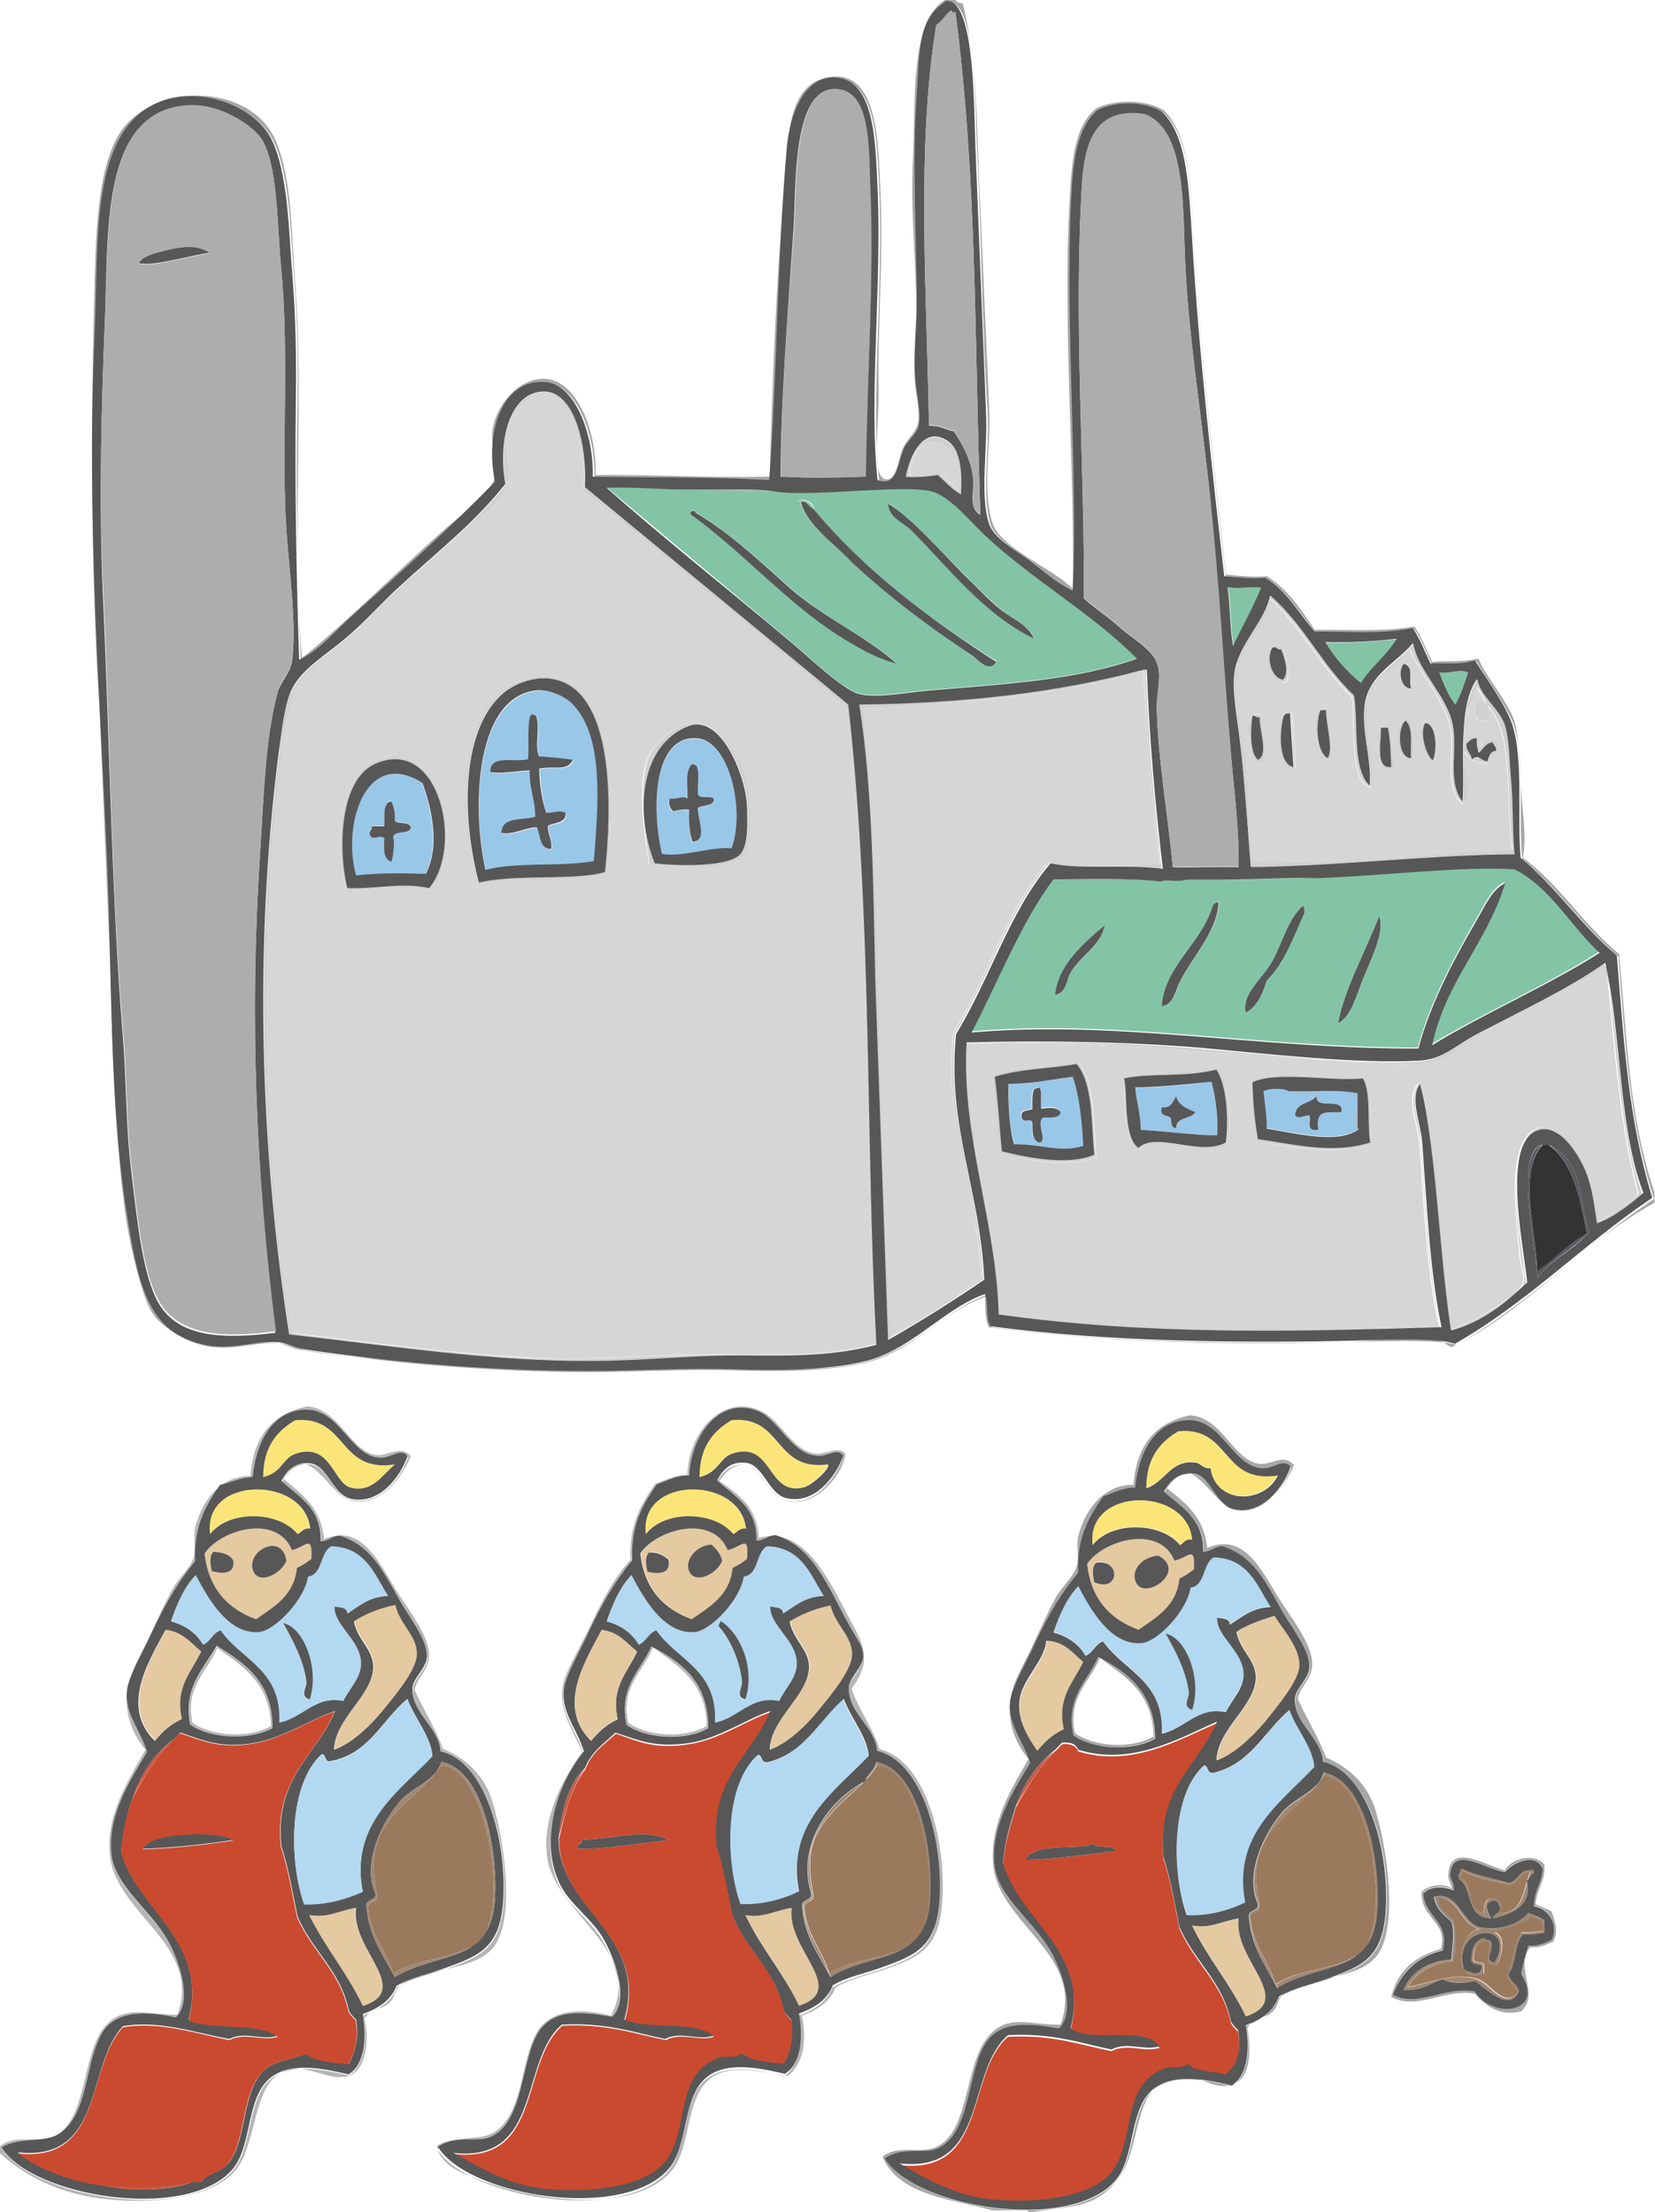
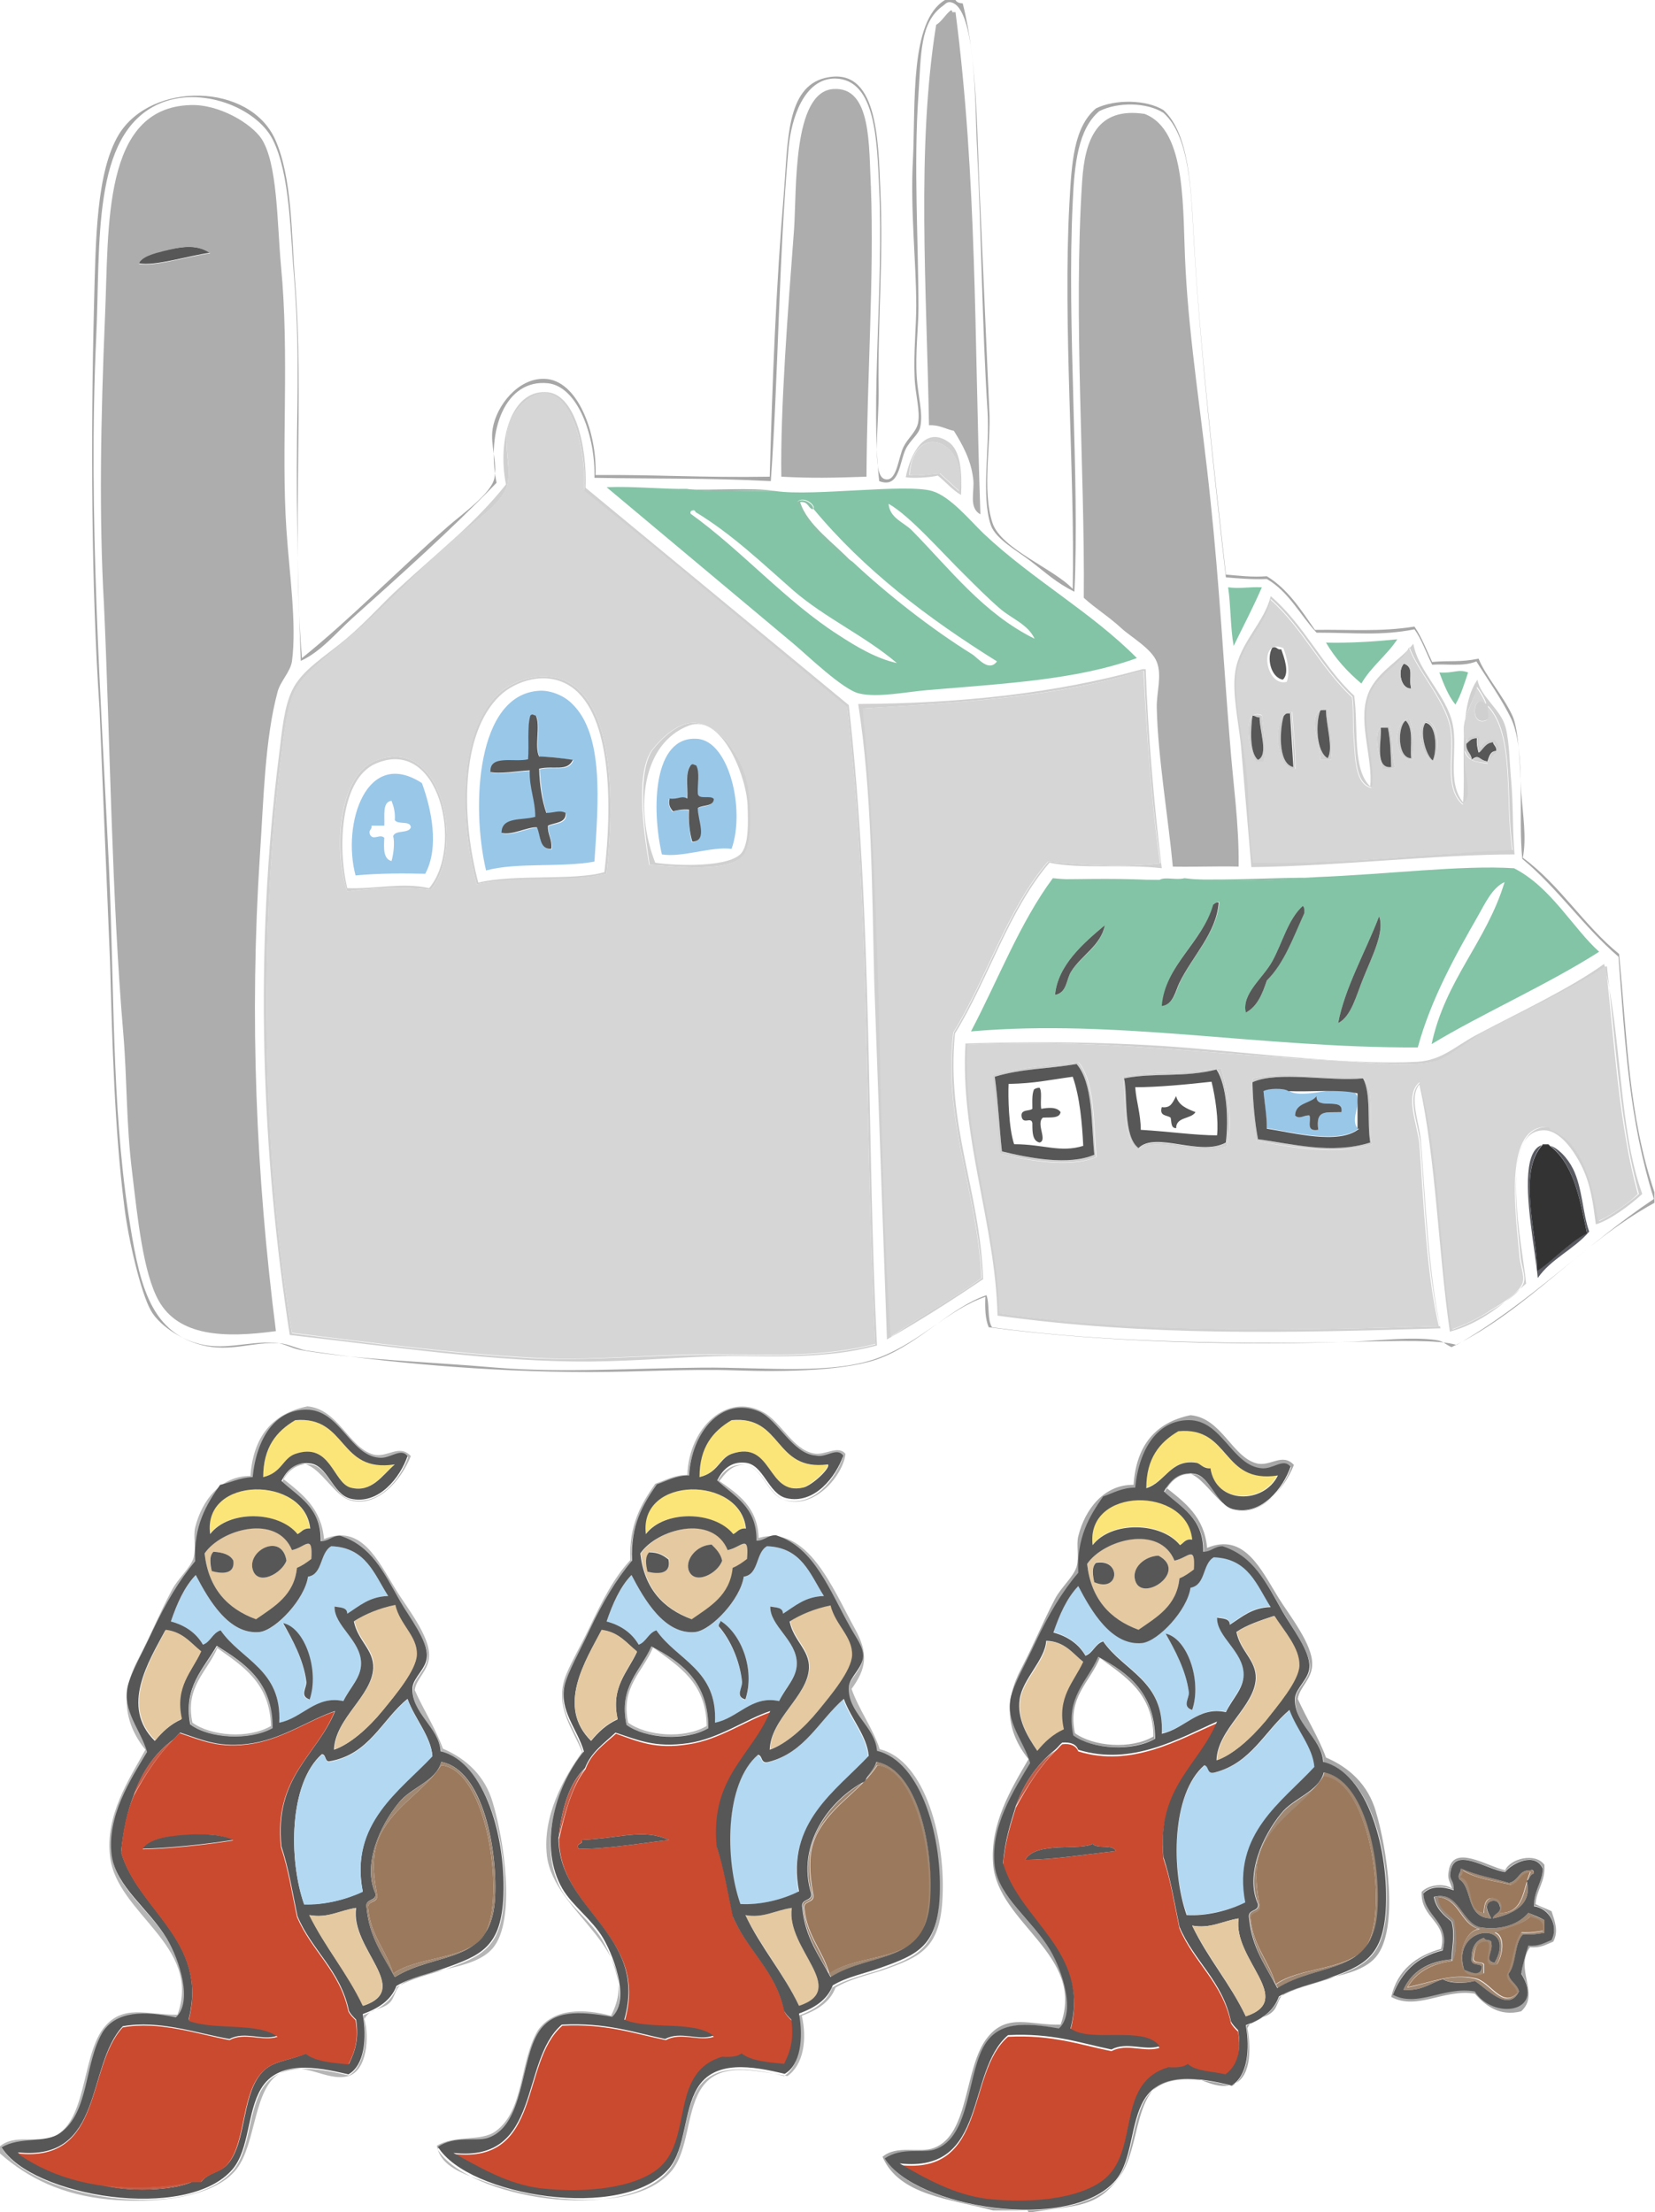
<svg xmlns="http://www.w3.org/2000/svg" xmlns:xlink="http://www.w3.org/1999/xlink" width="299.3" height="400">
  <a xlink:href="https://nextvalley.com/" xlink:title="Copyright Next Valley" />
  <style>.V{fill:#575757}.W{fill:#d0d0d0}.X{fill:#e4c9a1}.Y{fill:#adadad}.Z{fill:#83c4a6}.a{fill:#99c7e8}.b{fill:#a7a7a7}.c{fill:#d6d6d6}.d{fill:#b6b6b7}.e{fill:#9b795d}.f{fill:#8bc0a7}.g{fill:#b3d8f1}.h{fill:#a08873}</style>
  <path d="M170.9 0h1.9c.2.4.7.6 1.3.6 2.8 11 2.5 23.9 3.2 37l1.6 36.4c.4 6-1.4 14.6.6 20.6 1.6 4.7 11.2 8.3 14.5 11.9.4-21.2-1.8-47.8-.6-69.8.4-7.4.8-13.7 4.8-17.1 3.5-1.7 9.1-1.6 12.2.3 4.7 4.3 5 14.2 5.5 23.2 1.1 19.5 3.7 42.1 5.8 60.8 2.4.2 4.7.5 7.4.3 3.8 2.3 6.2 6.1 8.7 9.7 6.2-.1 11.8.4 18-.6 1.3 1.9 2.2 4.3 3.2 6.4 3.3-.3 5 .1 8.4-.6 1.1 2.9 4.5 6.8 6.1 10.3 1.2 2.5 1.4 9.6 1.6 13.8.3 4.2 1 8.2.3 11.9 6.7 4.9 11 12.2 17.4 17.4 1.5 15.6 1.7 29.1 6.4 43.1v1.9c-13.5 7.4-22.6 19.2-36.7 26.1-1.3-.6-1.4-1.1-2.9-1.3-4.4-.6-10 .1-14.8.3-18.5.7-44.4.3-66-2.6-.6-1.4-.7-3.4-.6-5.5-6.7 2.3-11.4 7.9-19 10.9-8.3 3.3-20.9 1.8-32.2 1.9-12.4.1-25.1 1-37.3 0-12.7-1.1-24.9-1.4-35.4-3.2-1.6-.3-3-1.2-4.5-1.3-5.3-.3-9.5 1.6-14.5 0-3-.9-6.6-3.3-8-5.8-1.8-3.1-4.1-12.9-4.8-18.7-1.8-14.1-2.2-29.8-2.6-44.4L18 128.2c-1.5-22.1-1.6-49-1-73 .3-11.8.4-24.1 4.5-30.9 5.9-9.6 23.7-9.4 28.3 1 3 6.8 2.9 16.8 3.5 24.8 1.8 22-.6 46.1 1.3 68.9 8.6-6.9 17.5-16 26.4-23.8 2.5-2.2 7.8-5.9 8.4-8.7.6-2.9-.8-6.1-.3-9 .7-4.2 4.6-9.1 9.3-9 6.1.1 9.6 9.9 9.3 17.4 10.7-.1 19.2.5 31.5.3.5-17.6 1.1-33.9 2.6-51.8.7-8.8.4-18.6 7.4-20.3 9.5-2.3 9.6 11.1 10 20 .6 13.2-.5 23.6-.3 36.4.1 5.9-1.3 15.2 1 16.1 2.3.8 2.5-3.8 3.5-5.8.8-1.6 2.2-2.6 2.6-4.2.5-2.2-.5-5.3-.6-8.4-.2-4.4.3-9.2.3-12.9 0-7.8-1.1-17.5-.6-26.4.5-10.2-.6-25.1 5.8-28.9h0zm15.4 101.4c-2.2-1.7-6.2-3.9-7.1-6.4-1.8-5.3-.2-13.9-.6-20.6-1-15.3-1.1-32-1.9-47.6-.4-7.2-.1-25.6-4.8-26.4-.7-.1-1 .4-1.3.6-4.3 3-4 8.8-4.5 16.1-.9 12.8 0 26.6 0 38.6 0 3.5-.6 8.1-.3 12.6.2 3.2 1.2 6.6.6 9-.3 1.3-1.8 2.3-2.6 3.9-1.2 2.5-1.1 7.2-4.8 5.8-1.6-14.2.8-35.4 0-52.8-.4-8.4-.5-19.9-8-20-5.6 0-7.9 7.2-8.4 12.6-1.8 20.3-1.8 40.6-3.2 60.2-11.4-.6-21.5-.4-31.9-.6.2-7.5-3-16.5-8.4-17.1-7.7-.8-11.2 8.5-9.3 18-8.3 8.6-17.4 16.7-26.1 24.5-2.9 2.6-5.6 6-9.3 7.7-.6-14.9-.9-31-.6-46.7.1-7.8 0-15.1-.6-22.5-.7-7.9-.7-18.8-3.9-25.1-2.9-5.7-13-9.8-20.6-6.4C16.5 24.3 18.2 44 17.4 61c-1.5 32.1.9 65.9 2.3 95.6 1 22.2.5 43 3.5 62.8 1.9 12.2 3.6 21.3 13.2 23.8 5.3 1.4 9.6-.7 14.2-.3 1.5.1 3.2 1 4.8 1.3 14 2.1 32.4 3.9 51.2 3.9 8.8 0 17.9-.6 26.4-.3 9 .3 20.5.1 26.4-2.3 7.1-2.8 12.4-9 19-11.3.6 1.6.1 4.4 1 5.8 21 2.9 46.5 3.1 66.6 2.6 6.1-.1 14.3-.4 17.4.6 13.2-7.5 23.3-18.1 35.7-26.4-4.5-14.4-5.2-28-6.4-43.8-6.3-5.4-11-12.4-17.4-17.7-.8-7.5.7-19.1-1.9-25.1-1.6-3.5-4.8-8-6.4-10.6-2.5 1-5.3.4-8 .6-1.1-2.2-1.9-4.6-3.2-6.4-6.2 1.2-10.5.6-17.7.6-3-3.2-5-7.4-9-9.7-2.7.1-5-.1-7.4-.3-2.1-18.4-4.6-40.6-5.8-60.8-.5-9-.7-18.9-5.5-23.2-3-1.9-8.2-2-11.6-.3-3.8 3.2-4.5 9.5-4.8 16.4-1.1 22.4 1.3 50.3.3 70.5-3.4-1.7-5.1-3.4-8-5.6h0z" class="b" />
  <path d="M156.7 86.2c-6.1.2-9.6.3-15.4 0-.2-12.1 1.2-30.2 2.3-44.7.5-7.2-.3-24.9 7.1-25.4 7-.5 6.4 10.5 6.8 17.7.6 16.2-.7 34.2-.8 52.4h0z" class="Y" />
  <path d="M38 45.7c-3.8.5-10 2.5-12.9 1.9.5-1.3 2.9-1.9 4.5-2.3 2.9-.6 5.8-1.3 8.4.4z" class="V" />
  <path d="M173.8 89.5c-1.6-.9-2.8-2.4-4.2-3.5-1.5.4-4.8.5-5.8.3.8-4.1 3.4-9.4 7.7-6.4 2.3 1.5 2.5 5.8 2.3 9.6zm-9.4-3.6c2.1.2 3.7-.2 5.5-.3l3.5 3.2c2.1-8.8-8.2-13.2-9-2.9z" class="W" />
  <path d="M173.5 88.8l-3.5-3.2c-1.8.1-3.4.5-5.5.3.7-10.3 11-5.9 9 2.9z" class="c" />
  <path d="M140.3 88.8c-5.3-.2-11.4.4-16.1-.3 5.3.2 11.4-.4 16.1.3z" fill="#99b8a9" />
-   <path d="M232 117.1c.6 1.6 1.4 4.2.6 6.1-3.8 1.1-5.1-8-.6-6.1zm0 5.8c1.3-1.2.1-4.1-.3-5.5-.8.1-.7-.6-1.6-.3-1.1 1.8-.3 5.4 1.9 5.8h0z" class="W" />
  <path d="M230.1 117.1c.9-.3.8.5 1.6.3.5 1.4 1.6 4.3.3 5.5-2.2-.4-3-4-1.9-5.8h0zm23.8 2.9c1.9.7.8 2.4 1.3 4.5-1.9.1-2.5-3.3-1.3-4.5z" class="V" />
  <path d="M206.6 121h.6c.4 11.7 1.5 24.4 2.9 36-6.7-.8-14.7.2-20.3-1-7.4 8.6-11 21-17.1 30.9-1.6 16.7 4.5 28.2 5.1 44.4-5.6 3.8-11.4 7.5-17.4 10.9l-2.3-64.7c-.4-16.5-.4-34.3-2.9-50.2 18.4-.1 35.6-1.9 51.4-6.3h0zm.3.6c0-.2 0-.4-.3-.3-15 4.6-31.8 5.7-50.5 6.8 3.8 37.5 2.5 77 5.1 113.6 5.3-3.7 11.2-6.9 16.4-10.6-.9-15.9-7.1-28.5-5.1-44.4 6.1-9.9 9.7-22.3 17.1-30.9 6.1.6 13.9 1.1 20.3.3-1.7-10.9-2.5-23.4-3-34.5zM109.7 158c-6.8 1.7-16.6.4-23.5 1.9-3.1-11.4-3.4-27.5 3.9-34.4 2.8-2.6 8.9-4.8 13.5-1.6 7.6 5.2 7.4 22.2 6.1 34.1zm-6.4-33.8c-4.5-3.1-10.2-1-12.9 1.6-7.3 7-6.9 22.5-3.9 33.8 6.5-1.6 17.4-.3 22.8-1.9 1.4-11.8 1.4-28.4-6-33.5zm136.8 3.9c.2 3 1.1 6.8.6 9.3h-1.9c.1-2.8-3.1-9 1.3-9.3h0zm0 9c1.1-1.7-.3-6-.3-8.7h-1c-.9 2.2-.8 7.5 1.3 8.7z" class="W" />
  <path d="M238.8 128.4h1c0 2.7 1.4 7 .3 8.7-2.1-1.2-2.2-6.5-1.3-8.7z" class="V" />
  <path d="M233.6 128.7c.2 3.2.8 7.8.6 10.3-3.6.6-4.4-10.3-.6-10.3zm.4 10c-.1-2.1-.3-6.7-.6-9.7h-1c-1 2.5-1.4 9.1 1.6 9.7zm-5.8-9.3c.2 2.5 1 6.1.3 8.4h-1.3c-1.2-1.2-2.9-10 1-8.4zm-.7 8c2-1 .2-5.6.3-7.7-.6.1-.7-.4-1.3-.3-.3 2.2-.6 6.7 1 8z" class="W" />
  <path d="M232.3 129h1l.6 9.7c-2.9-.6-2.5-7.2-1.6-9.7zm-5.8.4c.6 0 .7.4 1.3.3-.1 2.2 1.7 6.8-.3 7.7-1.6-1.3-1.3-5.8-1-8z" class="V" />
  <path d="M254.9 130c.8 2.3.8 4.9.6 7.4-3.5.3-3.8-7.1-.6-7.4zm.3 7.1c-.1-2 .5-5.3-1-6.8-1.5 1.1-1.5 6.8 1 6.8z" class="W" />
  <path d="M254.2 130.3c1.5 1.4.8 4.7 1 6.8-2.5 0-2.5-5.7-1-6.8z" class="V" />
  <path d="M258.1 130.3c2.1.5 2.4 6.4 1 7.4-1.8-.6-3.4-6.7-1-7.4zm1 7.1c.7-1.3.9-6.4-1.3-6.8-1.1 1.4-.1 5.8 1.3 6.8z" class="W" />
  <path d="M257.8 130.7c2.2.4 2 5.5 1.3 6.8-1.4-1.1-2.4-5.5-1.3-6.8z" class="V" />
  <path d="M251.3 131.3c.8 2.7.2 4.8 1 7.4-.4.4-1.4.3-2.3.3-.3-1.7-2.7-8.5 1.3-7.7zm.3 7.4c-.1-2-.1-4.7-.6-7.1h-1.3c.3 1.6-1.3 7.5 1.9 7.1h0z" class="W" />
  <path d="M249.7 131.6h1.3c.5 2.4.5 5.1.6 7.1-3.2.4-1.6-5.5-1.9-7.1h0zm17.4 1.9c-.1 1.1.1 1.8.3 2.6.7-.8 1.2-1.8 2.6-1.9.1.6.7.8.6 1.6-1.1 0-1.3 1-1.6 1.9-1.7-.2-1.4-1.5-2.9-.3 0-1.2-1.1-1.5-1-2.9.6-.4.9-1.1 2-1h0z" class="V" />
  <path d="M77.9 160.9c-4.9-.6-10.5-.3-15.1.3-2.5-7.6-1.5-20.7 4.8-23.5 12.2-5.4 16.7 15.5 10.3 23.2zm-10-22.8c-6.3 2.8-6.9 15-5.1 22.5 4.9.2 10.1-1.1 14.8 0 6.3-7.4 1.9-27.6-9.7-22.5zm127.1 54c3 3.7 2.6 10.9 3.2 17.1-4.6 2-12.9.5-17.4-.6l-1.3-14.2c4.6-1.4 10.2-1.7 15.5-2.3zm-15.1 2.6c.6 4.3.9 10.1 1.3 13.5 4.9 1.2 12.1 2.6 16.7.6-.6-5.9-.3-12.8-3.2-16.4-5.2.9-9.9.8-14.8 2.3h0zm40.9-1.6c1.1 3.6 2.3 10.2 1 14.2-5.6 1.8-12.6-2-16.1.6-2.8-2.3-2-9.7-2.6-13.2 5.5-1.1 11.7-.4 17.7-1.6h0zm-.7.3c-5.9 1.5-11.2.5-16.7 1.6.7 3.1-.2 10.5 2.6 12.6 3.1-3 11.1 1.7 15.8-1 .4-4.1.1-10.3-1.7-13.2h0zm28 13.5c-6.2 2.1-14.9.4-20.9-.6-.4-3.4-1.4-7.8-.6-11.3 5.5-1.4 14 .2 19.6-.3 2.7 2 1.1 8.3 1.9 12.2h0zm-21.6-11.2c.1 3.6.4 7.1 1 10.3 6.1.8 13.3 2.8 20.3.6-.6-3.7.2-8.8-1.3-11.6-5.9.6-15.5-1.4-20 .7z" class="W" />
  <path d="M287.4 222.7c-2.7 3.2-6.9 4.9-9.3 8.4-.5-5.3-2.4-14.4-1.6-20 1-6.9 5.9-3.9 8 .3 1.7 3.5 1.7 8 2.9 11.3zm-7.4-15.8h-1c-4.6 4.8-1.1 15.8-1 22.8 2.5-1.5 5.7-5 9-6.8-1.3-6.3-2.5-12.8-7-16z" fill="#5a5b62" />
  <path d="M287 223c-3.3 1.7-6.5 5.3-9 6.8-.1-7.1-3.6-18 1-22.8h1c4.5 3.1 5.7 9.6 7 16z" fill="#333" />
  <path d="M0 389.4v-1.3c2.6-2.2 6.7-.6 9.3-1.6 6.4-2.3 5.4-14.3 9.3-19.6 3.5-4.7 8.1-2.5 13.5-2.6 4.5-12.5-11-18.2-12.2-28.6-.9-7.4 3.4-13.9 6.4-19.3-4.1-5.1-4.4-10.6-1.3-16.4 2.4-4.6 3.8-8.2 6.1-12.5 1.1-2.1 3.3-3.9 3.9-5.8.5-1.9-.1-3.9.3-5.5 1.2-4.9 4.7-9.4 10-9.3.5-7.2 4-11.3 10.3-12.6 5.6.5 7.5 7.5 11.9 8.7 2.5.7 4.7-2 6.8.3-1.8 4.5-6.1 9.3-10.9 8-4.1-1-7.6-11.4-12.2-3.9 3.4 2.7 6.9 5.3 7.4 10.9 6.7-2.8 9.7 3.8 12.9 9 1.9 3.2 6.3 8.5 6.1 12.2-.1 2.6-2.3 4-2.6 6.1 1.6 3.6 3.7 6.8 5.1 10.6 4.2 1.8 7.6 4.9 9 9.7 2 6.6 4.3 21.4 0 26.4-3.5 4.1-12.2 3.5-16.4 6.4-1.4 1-1.2 2.5-2.3 3.5-1.4 1.3-3.5.9-4.5 2.9.9 3.2.5 9.3-2.9 10.3-4 1.1-8-2.9-12.2-.6-5 2.6-4.4 12.7-8 17.4-4.2 5.4-15.3 6.3-23.2 5.5-8.3-.8-14.5-3.8-19.6-8.3h0zm39.9-120.7c-2.5 3.6-4.8 7.4-4.5 13.8-2.9 3.5-5.3 7.4-7.7 12.6-1.7 3.6-3.9 7.4-4.5 10-1 4.5 2.4 7.8 3.5 11.9-3.1 4.9-7.3 11.6-6.4 18.7.7 5.7 6.7 9.6 10 15.1 2.3 3.9 4.7 11.4 1.6 14.2-5.5-1.2-10.7-1.2-13.2 2.6-3.4 5.8-2.4 14.5-7.7 18.3-2.6 1.9-7.3.5-10.6 2.6 5.4 8.9 33.7 13.6 41.8 3.9 3-3.6 2.7-10.3 5.1-14.5 3-5.2 9.9-4 15.8-2.6 2.8-1.7 3.4-6.6 2.6-10.9 2.7-1 5.1-2.4 6.1-5.1 2.7-1.6 5.7-2.2 8.7-3.2 6.5-2.3 10-3.8 10.6-12.2.8-10.9-3.2-25.1-11.3-27-.3-4.4-5.5-6.9-5.1-11.6.1-1.8 2.5-3.4 2.6-5.5.1-2.9-3.2-7.2-4.8-10-3.1-5.5-5.4-10.1-10.9-11.9-1.6-.1-2 1-3.5 1 .1-6.1-4-8-7.1-10.9.9-1.8 2.5-3.5 5.1-3.2 3.3.3 4.1 5.7 7.4 6.4 5.1 1.2 9-3.9 10.3-7.7-1.2-1.6-3.2.5-5.1.3-5.3-.4-7.1-8.7-13.2-8.7-5.5 0-8.9 5.1-9.7 12.2-2.5-.1-4.1.8-5.9 1.4h0zm113-5.8c-.4 3.8-5.5 10-10.9 8.4-3.2-1-4.1-6.3-7.4-6.4-2.4-.1-3.6 1.8-4.5 2.9 3.4 2.4 6.9 4.7 7.1 10.3 8.9-2.5 13.4 9.2 17.4 16.4 2.5 4.5 2.1 7.2-.6 10.9 1.4 3.9 3.8 7 5.1 10.9 8.3 2 12.1 16.6 11.3 27.7-.6 8.4-4.1 9.9-10.6 12.2-3 1-6 1.6-8.7 3.2-1 2.7-3.4 4.1-6.1 5.1 1 4.3.3 8.9-2.6 10.9-6.2-1-12.6-2.8-15.8 2.6-2.5 4.3-2.1 10.8-5.1 14.5-6.6 7.9-24.5 5.5-34.1 1.9-3.4-1.3-7.7-2.5-8.4-6.4 3.3-2 8-.7 10.6-2.6 5.3-3.8 4.3-12.6 7.7-18.3 2.9-4 8.3-3.9 13.2-2.6 6.2-11.9-10.4-18.5-11.6-29-.8-7.1 3-14 6.4-18.7-1.8-4.3-4.8-8-3.2-13.2.8-2.4 2.9-5.9 4.5-9.3 2.3-4.8 4.4-9 7.4-12.2-.3-6.4 2-10.2 4.5-13.8 1.8-.6 3.4-1.6 5.8-1.6.3-8.6 7.2-15 13.8-11.3 3.1 1.7 5.3 6.7 9 7.4 2 .5 4.5-1.6 5.8.1zm-5.5.7c-4.2-.3-6.8-6.6-10.3-8-6.8-2.8-12.1 3.9-12.6 11.6-2.4.1-4 1-5.8 1.6-2.5 3.6-4.8 7.4-4.5 13.8-2.9 3.5-5.3 7.4-7.7 12.6-1.7 3.6-3.9 7.4-4.5 10-1 4.5 2.4 7.8 3.5 11.9-5.4 6.6-8.1 17.4-3.9 24.8 1.8 3.1 5.4 5.6 7.4 9 2.3 4 4.7 11.4 1.6 14.2-6.2-1.2-10.6-1.3-13.2 2.6-3.5 5.2-2.6 17.1-9.3 19.3-2.3.7-5.9-.5-9 1.6 5.4 8.9 33.7 13.6 41.8 3.9 3-3.6 2.7-10.3 5.1-14.5 3-5.2 9.9-4 15.8-2.6 2.8-1.7 3.4-6.6 2.6-10.9 2.7-1 5.1-2.4 6.1-5.1 2.7-1.6 5.7-2.2 8.7-3.2 6.5-2.3 10-3.8 10.6-12.2.8-10.9-3.2-25.1-11.3-27-.3-4.4-5.5-6.9-5.1-11.6.1-1.8 2.5-3.4 2.6-5.5.1-1.7-1.1-3.1-2.3-5.2-3.8-6.8-6.6-14.5-13.5-16.7-1.6-.1-2 1-3.5 1 .1-6.1-4-8-7.1-10.9.9-1.8 2.5-3.5 5.1-3.2 3.3.3 4.1 5.7 7.4 6.4 5.1 1.2 9-3.9 10.3-7.7-1.1-2-3 .1-5 0h0z" class="d" />
  <path d="M186.6 400h-.6c-.1-.3-.3-.4-.6-.3h-5.8c-7.8-2.1-17-2.7-20-9.7 2.6-2.2 6.7-.6 9.3-1.6 6.5-2.4 5.4-14.7 9.7-20 3.6-4.5 7.9-2.1 13.2-2.3 4.6-12.6-11.3-18.2-12.2-29-.6-7.3 3.3-13.7 6.4-19-4.1-5.1-4.4-10.6-1.3-16.4 2.4-4.6 3.8-8.2 6.1-12.6 1.1-2.1 3.3-3.9 3.9-5.8.5-1.9-.1-3.9.3-5.5 1.2-4.9 4.7-9.4 10-9.3.5-7.2 4-11.3 10.3-12.6 5.6.5 7.5 7.5 11.9 8.7 2.5.7 4.7-2 6.8.3-1.8 4.5-6.1 9.3-10.9 8-4.1-1-7.6-11.4-12.2-3.9 3.4 2.7 6.9 5.3 7.4 10.9 6.7-2.8 9.7 3.8 12.9 9 1.9 3.1 6.3 8.5 6.1 12.2-.1 2.6-2.3 4-2.6 6.1 1.6 3.6 3.7 6.8 5.1 10.6 4.2 1.8 7.6 4.9 9 9.7 2 6.6 4.3 21.4 0 26.4-3.5 4.1-12.2 3.5-16.4 6.4-1.4 1-1.2 2.5-2.3 3.5-1.4 1.3-3.5.9-4.5 2.9.7 4.2.6 9.3-2.9 10.3-3.2.9-5.9-1.7-8.7-1.6-9.8.5-7.1 12.9-11.9 18.7-3.9 5.1-7.7 4.7-15.5 5.9h0zm44.8-38.9c2.7-1.6 5.7-2.2 8.7-3.2 6.5-2.3 10-3.8 10.6-12.2.8-10.9-3.2-25.1-11.3-27-.3-4.4-5.5-6.9-5.1-11.6.1-1.8 2.5-3.4 2.6-5.5.1-2.9-3.2-7.2-4.8-10-3.1-5.5-5.4-10.1-10.9-11.9-1.6-.1-2 1-3.5 1 .1-6.1-4-8-7.1-10.9 1-1.8 2.6-3.7 5.5-3.2s3.9 5.7 7.1 6.4c5.1 1.2 9-3.9 10.3-7.7-1.2-1.6-3.2.5-5.2.3-5.3-.4-7.1-8.7-13.2-8.7-5.5 0-8.9 5.1-9.7 12.2-2.4.1-4 1-5.8 1.6-2.5 3.6-4.8 7.4-4.5 13.8-2.9 3.5-5.3 7.4-7.7 12.5-1.7 3.6-3.9 7.4-4.5 10-1 4.5 2.4 7.8 3.5 11.9-3.1 4.9-7.3 11.6-6.4 18.7.7 5.7 6.7 9.6 10 15.1 2.3 3.9 4.7 11.4 1.6 14.2-6.2-1.2-10.6-1.3-13.2 2.6-3.5 5.2-2.6 17.1-9.3 19.3-2.3.7-5.9-.5-9 1.6 5.4 8.9 33.7 13.6 41.8 3.9 3-3.6 2.7-10.3 5.1-14.5 3-5.2 9.9-4 15.8-2.6 2.8-1.7 3.4-6.6 2.6-10.9 2.6-1.1 4.9-2.5 6-5.2h0zm-22.6-46.7c-4.1 2.3-11.4 1.9-14.8-.6-1.5-6.8 2.6-9.8 4.5-14.2 5.5 2.9 10.3 6.4 10.3 14.8h0zm-14.4-1c3.3 2.4 10.1 3 14.2.6-.1-7.9-5.1-10.8-9.7-14.2-1.8 4.4-5.9 7.1-4.5 13.6z" class="b" />
  <g class="e">
    <use xlink:href="#B" />
    <path d="M150 356.9c-1.2-4.2-4-6.8-4.5-11.6-.4-1.8 1.8-1 1.6-2.6-.9-4.9-1-8.6 1.3-12.2 2.8-4.5 7.4-6.9 10.3-11.3 8.7.8 11.9 25.9 7.4 31.2-3.4 4-12 3.4-16.1 6.5z" />
    <use xlink:href="#B" x="159.6" y="1.9" />
  </g>
  <path d="M272.2 338.2c.9-2.1 5.4-3.3 7.1-1 .2 3.1-1.4 4.4-1.6 7.1.9.5 1.9.8 2.9 1.3.6 1.9 1.3 3.6.3 5.5-1.3.5-2.3 1.2-4.2 1-2.9 4 1.9 8.4-1.6 11.6-4 1-6.5-1.1-8.4-3.2-5.6-.9-10.4 3.1-15.1.6 1.1-4.8 4.4-7.4 9-8.7 1.3-5-3.7-5.4-3.5-10.3 1.1-1.2 3.9-1.7 5.5-.6-.4-1.4-.9-1.7-.6-3.2.7-5 7-.8 10.2-.1h0zm-9.9.3c-.2 1.5.8 1.4.6 3.2-1.9-.7-4.2-.8-5.5.6.3 4.3 5 5.1 3.5 10.3-4.6 1.1-7.4 3.9-9 8 4.5 2.4 9.3-1.6 14.8-.6 3.3 5.2 12.9 3.9 8.4-3.2.3-1.8.8-3.5 1.3-5.1 1.9.2 2.9-.5 4.2-1 1.3-2.6-.4-5.7-3.2-6.1 0-2.8 1.5-4.1 1.6-6.8-1.4-3-5.5-1-6.8.6-3.4-.3-9.3-4.7-9.9.1z" class="b" />
  <path d="M262.6 354.6c1-1.5.7-5 .3-7.4-1.2-1.2-2.9-1.9-2.9-4.2 4 .4 4 4.8 7.4 5.8-3.6.5-5.1 10.3 1 8v-1.6c-.3-.6-1.9-.1-1.9-1 .2-1.8.5-3.4 2.6-3.2 1.1 1.1-1.5 4.7 1.6 4.2 1-1.3 1.7-5.1-.3-5.8 2.1-1 4.9-1.3 6.4-2.9 1.2.4 2.6.6 2.3 2.6-1.2.2-2.3.4-3.9.3-1.5 1.9-1.4 5.5-2.6 7.7.3 1.4 1.7 1.8 1.9 3.2-2.8 3-4.9-2-7.7-2.6-4.4-.9-7.7.7-12.2 1.6 1.5-2.6 4.2-4.2 8-4.7h0z" class="e" />
  <path d="M105.9 88.2l47.6 39.3c4.4 38.9 3.2 78.4 5.1 115.8-9.3 2.5-18.7 1.9-26.7 1.9-8.1.1-16.2.9-25.1 1-17.4.1-35.1-2.6-54.4-4.8-5.1-32.8-6.5-69.2-1.9-105.2.5-4.1.9-8.4 2.3-11.3 1.7-3.7 6-6.2 9.7-9.3 3.8-3.2 6.8-6.7 9.7-9.3C79 100 85.8 94.8 91.5 87.6c-1.6-8.1 1-16.9 7.1-16.7 5.4 0 7.6 9.9 7.3 17.3zm-.3.6c.6-5.7-1.6-17.5-7.1-17.7-2.6-.1-5.5 3-6.4 5.5-1.3 3.5.4 7.6-.3 10.9-.7 3.5-6.5 7.2-9.3 9.7-7.6 6.6-12.2 12-19.6 18.3-3.2 2.7-8.2 6.4-9.7 9.7-1.3 3-1.8 7.4-2.3 11.3-4.3 33.7-3.3 72.9 1.9 104.6 14.4 1.8 28.9 3.7 43.4 4.5 10.2.5 20.4-.5 30.6-.6 10.6-.1 21.3.8 31.5-1.9-2-37.1-.8-78.6-5.1-115.2l-47.6-39.1z" class="W" />
  <path d="M140.3 88.8c6.7 1 23.6-1.4 28.3 0 3.3 1 6.8 5.3 9.3 7.7 8.8 8.3 19.5 14.2 27.7 22.5-11.1 4-24.1 4.6-38 5.8-3.6.3-8.9 1.4-12.2.6-2.9-.6-9.5-7-11.9-9l-33.8-28.3c5-.2 10.6.4 14.5.3 4.7.8 10.8.2 16.1.4h0zm6.8 3.2c.5-.6-1.7-2.4-2.9-1.3 2.2 4.8 5.8 8.1 10 10.9 6.3 5.9 14.2 12.1 21.6 16.7 1.1.7 3 3.3 4.5 1.3-12.5-7.8-24-16.5-33.2-27.6h0zm-3.6 14.8c-5.7-5-11.1-10.2-17.7-14.2-.1-.3-.3-.4-.6-.3s-.4.3-.3.6c9.2 6.6 17.3 15.9 26.7 21.9 3.2 2.1 6.9 4.3 10.6 5.1-5.9-5-12.9-8.1-18.7-13.1h0zm37.4 3.3c-2.1-1.8-4.3-4-6.4-6.1-4.1-4-9.9-10.7-13.8-12.9.2 2.6 2.7 3.3 4.2 4.8 6.9 7 12.9 15 22.2 19.6-1.2-2.6-4.1-3.6-6.2-5.4z" class="Z" />
  <path d="M154.1 101.7c-4.1-2.8-7.8-6.2-10-10.9 1.2-1.1 3.4.7 2.9 1.3-.9-.2-.8-1.5-2.3-1.3 1.3 4.2 6.3 7.5 9.4 10.9h0z" class="f" />
  <path d="M228.2 106.2c-1.6 3.7-3.4 7.1-5.1 10.6-.6-3.3-.5-7.3-1-10.6 2.3.3 3.4-.1 6.1 0z" class="Z" />
  <path d="M268.7 130.3c.7-.2.1-1.8.3-2.6 5 5.2 3.1 17.2 4.5 26.1-15.3.5-29.7 2.5-47 2.3-.8-4.8-.7-9-1-14.2-.4-6.8-2.7-15.2-1.9-20.3.8-5 5.4-8.5 6.1-13.2 5.8 5.1 9.2 12.5 14.8 17.7.3 2.2.1 4.8.3 7.4.3 3.6.2 8.3 3.2 9 .7-5-2-11.3-.6-16.1 1.3-4.3 5.5-5.6 7.4-9.3 1.4 4 6.4 9.5 7.4 14.2 1 4.8-1.3 11 2.3 14.2 2.1-1.8-.3-6.2.3-9.7.8 2 2 1.9 4.2 2.3.5-1 1.4-1.6 1.9-2.6 0-.8-.5-1-.6-1.6-1.4-.1-2.1.4-2.6 1.3-.7 0-.1-1.4-.3-1.9-1.1 0-2.3-.1-2.3 1-1.4-4.1 1.4-6.8 1.9-10 .5.6 2.4 3.8 1.3 2.9-1.9-1.7-2.5 4.2.4 3.1h0zm-36-7c.7-1.9 0-4.5-.6-6.1-4.6-2-3.3 7.1.6 6.1zm6.1 14.1h1.9c.5-2.6-.5-6.3-.6-9.3-4.4.3-1.2 6.5-1.3 9.3h0zm-4.5 1.6c.1-2.5-.4-7.1-.6-10.3-3.9 0-3.1 10.9.6 10.3zm-7.1-1.3h1.3c.6-2.3-.1-5.9-.3-8.4-3.9-1.5-2.2 7.3-1 8.4zm28.3-.3c.2-2.5.2-5.1-.6-7.4-3.2.3-2.9 7.7.6 7.4zm3.6.3c1.4-1.1 1.2-6.9-1-7.4-2.4.7-.8 6.8 1 7.4zM250 139c.9 0 1.8.1 2.3-.3-.8-2.6-.2-4.7-1-7.4-4-.8-1.6 6-1.3 7.7zm5.2-14.5c-.5-2.1.6-3.8-1.3-4.5-1.2 1.2-.6 4.6 1.3 4.5z" class="c" />
  <path d="M246.2 123.6c-2.5-2.1-4.7-4.5-6.4-7.4 4.6.1 8.9-.2 12.9-.6-1.9 2.9-4.7 4.9-6.5 8zm17 3.8c-1.3-1.6-2.1-3.7-2.9-5.8 2.6.2 3.4-.7 5.2 0-.7 2.1-1.3 4.1-2.3 5.8h0z" class="Z" />
  <path d="M107.5 155.8c-6 1.1-14.1.1-19.6 1.6-2.7-11.5-1.8-31.9 9.7-32.5 1.7-.1 4.2.7 5.8 2.3 5.9 5.6 4.8 18 4.1 28.6h0zm-11.9-18.4c-2.4.6-6.9-.9-6.8 2.3 1.7.4 4.9-.2 7.1-.3-.1 3.3 1 5.3 1 8.4-2.4.7-6.1-.1-6.1 2.9 1.9.5 4.8-1.1 6.4-1 .6 1.5.4 3.9 2.6 3.9.2-1.8-.7-2.5-.6-4.2 1.2-.6 3.3-.3 3.2-2.3-1.2-.6-2.2 0-3.5 0-.8-2.3-1.1-5.1-1.3-8 2.7-.6 5.2.6 6.1-1.6-1.8-.4-4.9-.7-6.1-.6-.9-1.8.3-5.6-.6-7.4-.5-.1-.5-.4-1 0-.7 2.1-.3 5.2-.4 7.9h0z" class="a" />
  <path d="M117.5 156.4c-1.1-7-2.3-17 .6-20.9 1.5-1.9 4.4-4.7 7.1-4.8 4.5-.2 8.9 5.8 10 10.9.7 3.3 1.1 10.3-.6 12.9-2.5 3.5-12.7 2.1-17.1 1.9h0zm16.7-2.3c1.2-1.8 1.1-5.2 1-8.4-.2-5.4-4.7-16.7-10.6-14.5-8.5 3.2-9.9 15.1-6.1 24.8 3.9.6 13.8.9 15.7-1.9h0z" class="W" />
  <path d="M132.3 153.5c-3.6-.5-8.8 1.6-12.6 1-1.9-8.3-1.6-21.5 6.4-20.9 5.8.4 8.7 12.9 6.2 19.9zm-8.1-9c-1.1-.6-1.7.2-3.2 0-.2 1.2.2 1.7.6 2.3.8-.3 1.7-.4 2.9-.3 0 2.2.2 4.1.6 5.8 2.8-.1.9-4.1 1-6.1.9-.6 2.8-.2 2.9-1.6-.5-.8-2.8.3-2.9-1-.2-1.7.3-4-.3-5.1-.5-.1-.5-.4-1 0-.9 1.3-.4 3.3-.6 6h0zm-47.9-2.9c1.7 4.6 3.2 11.6.6 16.4-3.8-.1-8.3-.1-12.6.3-2.5-9.4 2-23.2 12-16.7zm-5.5 3.2c-1.7.2-1.2 2.7-1.3 4.5h-2.3c.1.8-.6.7-.3 1.6.6 1.2 1.8-.2 2.6.6-.1 1.9-.2 3.8 1.3 4.2.4-1.3.6-3.5.3-4.5.4-1.2 2.8-.4 3.2-1.6-.1-1.3-2.3-.4-2.9-1.3.1-1.4-.2-2.5-.6-3.5z" class="a" />
  <path d="M238.1 158.6c12.9-.5 26.2-2.2 35.7-1.6 6.7 3.4 10.7 10.9 15.4 15.1-9.4 6-21.4 11.3-30.3 16.7 2.5-11.7 9.9-18.4 13.2-29.3-2.2 1-3.5 3.8-4.8 6.1-4 7-8.5 15-10.9 23.8-28.9.1-54.3-5.2-80.8-2.9 4.9-9.3 8.8-19.6 14.8-27.7 5.7.6 14.1.2 19.3.3 1-.6 3 .1 4.5-.3 7.6.9 16.7.4 23.9-.2h0zm-18.6 4.9c-2.1 6.9-8.8 11-9.3 18.3 2.1-.2 2.5-2.8 3.2-4.2 2.4-4.9 6.7-9 7.1-14.5-.5 0-.8.2-1 .4zm27 13.5c1.5-3.8 4-8.5 2.9-11.3-2.4 6.3-6.2 12.9-7.4 19.3 2.4-1.2 3.3-5.1 4.5-8zm-17.4.3c3.1-3.2 4.7-7.9 6.8-12.2 0-.6-.1-1-.3-1.3-2.7 2.5-3.6 6.5-5.5 10-1.7 3.1-5.6 5.9-4.8 9.3 2.1-1.1 3-3.4 3.8-5.8zm-38.3 2.6c2.2-.4 2-2.8 2.9-4.2 1.8-2.8 5.4-4.6 6.1-8.4-3.8 3.2-8.5 7.2-9 12.6h0z" class="Z" />
  <path d="M190.5 159c5.2 0 13.6-.3 19.3.3-5.2-.1-13.6.3-19.3-.3z" class="f" />
  <path d="M297 215.9c-2.3 2.1-5.8 4.7-8.4 5.5-.5-3.8-.9-7.2-2.6-10.6-1.2-2.4-3.9-6.7-7.1-6.4-8 .5-3.6 20.8-2.9 27.7-4 3.6-8 7.1-13.8 8.7-2.1-14.6-2.5-31-5.5-44.7-2 2.4.1 7.1.3 10.6.8 10.9 1.4 23.7 3.5 33.5-27 .8-52.6 1.5-80.1-2.3-.4-16.6-6.8-32.3-5.8-49.2 14.6-.5 29.8-.2 42.8 1 11.9 1 27.9 2.9 38.9 2.3 4.5-.3 6.7-2.7 10.6-4.8 7.5-4 16.8-8.3 23.2-12.9 3.2 12.9 2.6 29.8 6.9 41.6zm-.6 0c-3.4-12.3-4.2-27.1-5.8-41.2-6.8 4.3-14 7.7-21.6 11.6-2.7 1.4-6.6 4.7-9 5.5-4 1.3-12.5.3-18.3 0-22.5-1.1-43.6-4.1-66.6-2.9-.7 17.4 5.4 32.2 5.8 48.6 25.5 3.6 53.6 3.1 79.5 2.3-2.2-9.3-2.7-21.8-3.5-32.8-.3-3.5-2.8-9 0-11.3 3.6 13.2 3.5 30.2 5.8 44.7 2.3-.8 4.9-2.1 7.1-3.5 1.1-.7 5.3-3 5.8-5.1.3-1.2-.5-3.1-.6-4.5-.8-8.1-3.1-24.3 5.5-23.5-.3 0-.1.5.3.6 5.6 2.2 7.5 10.1 8.4 16.4 2.1-.9 5.9-3.7 7.2-4.9z" class="W" />
-   <path d="M182.5 196c4.8-.1 7.2-.7 11.6-1.3 1.4 3.7 1.7 8.5 1.9 12.5-4.2 1.3-7.1-.3-12.5-.3-1.1-3-1.2-8.6-1-10.9zm5.4.6c-.4 0-.7.2-1 .3-.4.9-.4 2.2-.3 3.5-.6.5-2.4 0-1.9 1.6.5 1.2 1.7-.2 1.9 1 0 1.7 0 3.2 1.3 3.5 1.5-.4-.6-3.4.6-4.5 1.3-.1 3 .3 3.2-1-.7-1.1-2.3-.9-3.5-.6-.1-1.2.3-3-.3-3.8zm18.4 7.7c0-2.9-.8-5-1-7.7 4.2.1 9.3-.4 13.8-1 .6 2.8 1.3 7 1 9.7-3.9 0-8.7-.7-13.8-1zm3.8-4.1c-.5 1.7 1 1.4 1.6 1.9.2.8 0 1.9 1 1.9.1-2.1 2.7-1.6 3.5-2.9-1.6-.6-3.1-1.2-3.5-2.9-.7 1.3-1 2.2-2.6 2z" class="a" />
  <path d="M188.3 200.5c1.2-.2 2.8-.4 3.5.6-.2 1.2-1.9.9-3.2 1-1.3 1.1.9 4.1-.6 4.5-1.3-.3-1.3-1.9-1.3-3.5-.2-1.2-1.5.2-1.9-1-.4-1.6 1.3-1.1 1.9-1.6 0-1.3-.1-2.6.3-3.5a1.69 1.69 0 0 1 1-.3c.5.7.1 2.5.3 3.8z" class="V" />
-   <path d="M233 197.3c4.1.2 9-.4 12.5.3v6.4c-1.5-1.7.9-4.6-.3-6.1-1.9-2.3-9.4 1.3-12.2-.6h0z" fill="#a9bfcf" />
  <path d="M212.7 198.2c.4 1.7 2 2.3 3.5 2.9-.8 1.3-3.5.8-3.5 2.9-1 0-.8-1.1-1-1.9-.6-.5-2.1-.2-1.6-1.9 1.6.2 1.9-.7 2.6-2z" class="V" />
  <path d="M245.5 204h.3c-3.6 3-12 .7-16.7 0-.1-2.4-.4-4.5-.6-6.8.9-.5 3.7-.6 4.5 0 2.8 1.9 10.3-1.7 12.2.6 1.2 1.6-1.1 4.5.3 6.2zm-7.4-5.8c-1 1.5-3.8 1.1-3.9 3.5.8.8 1.6-.1 2.6 0 .4.9-.8 3 1.6 2.6-.5-3.7 1.3-3.1 4.2-3.2.5-2.9-4.7-.2-4.5-2.9h0z" class="a" />
  <path d="M71.4 264.8c-2.4 2-4.3 5.2-8 4.2-3.2-.9-3.6-8.3-10-6.1-2.3.8-2.4 3.4-5.8 4.2 0-5.4 2.4-8.3 5.8-10.3 9.5-.8 7.7 9.6 18 8h0zm78.2 0c.7.4-2.9 3.8-4.5 4.2-6.6 1.4-5.3-8.7-12.9-6.1-2.2.8-2.4 3.4-5.8 4.2 0-5.4 2.4-8.3 5.8-10.3 9.4-.9 7.7 9.3 17.4 8h0zm57.6 4.2c0-5.4 2.4-8.3 5.8-10.3 9.5-.8 7.7 9.6 18 8-2.5 5.2-11.2 5.3-12.2-1.3-1.4.1-1.8-.8-2.6-1-4.5-.6-5.5 3.7-9 4.6h0zM56 276.4c-1.2-.1-1.5.6-2.3 1-3.4-4.2-12.4-4.4-15.8 0-1.3-10.6 17.2-10.6 18.1-1zm78.8 0c-1.2-.1-1.5.6-2.3 1-3.4-4.2-12.4-4.4-15.8 0-1.2-10.6 17.2-10.6 18.1-1zm78.6 2.9c-3.4-4.2-12.4-4.4-15.8 0-1.3-10.6 17.1-10.6 18-1-1.2-.1-1.5.7-2.2 1z" fill="#fbe579" />
  <path d="M56.3 281.9c-.8.6-1.6 1.2-2.6 1.6-.5 5-4.1 7-7.4 9.3-5.2-1.9-8.6-5.6-9.3-11.9 3-4.4 13.1-7.3 15.8-.6 2.4-.5 3.8-3.1 3.5 1.6zm-17.7-1.3c-.8.9-.7 2.2-.3 3.5 1.9.4 4.1.6 3.9-1.9-.6-1.1-1.9-1.5-3.6-1.6zm7.1 3.2c.9 3.1 5.3.7 6.1-1.6-.8-5.1-7.1-1.9-6.1 1.6zm89.5-1.9c-.8.6-1.6 1.2-2.6 1.6-.5 5-4.1 7-7.4 9.3-5.2-1.9-8.6-5.6-9.3-11.9 3-4.4 13.1-7.3 15.8-.6 2.4-.5 3.8-3.1 3.5 1.6h0zm-14.2 0c-1-.7-1.9-1.3-3.5-1.3-.8.9-.7 2.2-.3 3.5 2 .6 4.2.5 3.8-2.2zm3.5 1.9c.9 3 5.3.8 6.1-1.6-.4-1.3-1.2-2.1-1.9-2.9-2.7.1-4.7 2.6-4.2 4.5h0zm91.4 0c-.8.6-1.6 1.2-2.6 1.6-.5 5-4.1 7-7.4 9.3-5.2-1.9-8.6-5.6-9.3-11.9 3-4.4 13.1-7.3 15.8-.6 2.5-.5 3.8-3 3.5 1.6zm-17.7-1.3c-.8.9-.7 2.2-.3 3.5 4.6 2.1 4.9-4.2.3-3.5zm7.1 3.3c1.2 4.1 9.7-1.6 4.2-4.5-2.5.1-4.9 2.2-4.2 4.5z" class="X" />
  <path d="M59.9 279.6c6.3.2 7.8 5.1 10.3 9-3.4.1-5.2 1.8-7.4 3.2 0-1.2-1.3-1.1-2.3-1.3-.1 3.5 4.8 6.1 4.8 10.3 0 2.6-2.1 4.3-3.2 6.8-5-1.1-7.4 3.1-11.6 3.9.5-9.6-6.9-11.3-10.6-16.7-1.5.5-1.8 2.1-3.2 2.6-1.2-2.1-3.2-3.5-5.8-4.2 1.1-3.2 2.4-6.1 4.5-8.4 2.3 4.4 6 10.9 11.6 10.3 2.9-.3 8.1-5.9 8.7-10 2.7-.4 2.1-4.3 4.2-5.5h0zm-4.6 24.5c.1 1.1-1.3 2.7.6 3.2 1.8-5.4-1-13.1-4.8-13.8 1.8 3 3.8 6.6 4.2 10.6h0z" class="g" />
  <path d="M45.7 267.1c.7-7.1 4.1-12.2 9.7-12.2 6.1 0 7.9 8.3 13.2 8.7 2 .2 3.9-1.9 5.1-.3-1.3 3.8-5.2 8.9-10.3 7.7-3.3-.8-4.1-6.1-7.4-6.4-2.7-.3-4.2 1.4-5.1 3.2 3.1 2.9 7.2 4.8 7.1 10.9 1.5 0 2-1 3.5-1 5.6 1.8 7.8 6.4 10.9 11.9 1.6 2.8 5 7.1 4.8 10-.1 2.1-2.4 3.7-2.6 5.5-.3 4.7 4.8 7.2 5.1 11.6 8.1 1.9 12 16.1 11.3 27-.6 8.4-4.1 9.9-10.6 12.2-3 1.1-6 1.6-8.7 3.2-1 2.7-3.4 4.1-6.1 5.1.8 4.4.3 9.3-2.6 10.9-5.8-1.4-12.7-2.6-15.8 2.6-2.5 4.2-2.1 10.9-5.1 14.5-8.2 9.7-36.4 5-41.8-3.9 3.3-2 8-.7 10.6-2.6 5.3-3.8 4.3-12.6 7.7-18.3 2.5-3.8 7.6-3.8 13.2-2.6 3.1-2.8.7-10.3-1.6-14.2-3.3-5.5-9.2-9.4-10-15.1-.9-7.1 3.4-13.7 6.4-18.7-1.2-4.1-4.5-7.4-3.5-11.9.6-2.5 2.8-6.3 4.5-10 2.4-5.1 4.8-9.1 7.7-12.6-.3-6.4 2-10.2 4.5-13.8 1.9-.4 3.5-1.3 5.9-1.4h0zm7.7-10.3c-3.4 2-5.8 4.9-5.8 10.3 3.4-.8 3.5-3.4 5.8-4.2 6.4-2.2 6.8 5.2 10 6.1 3.8 1 5.7-2.2 8-4.2-10.3 1.6-8.5-8.8-18-8h0zM38 277.4c3.4-4.4 12.4-4.2 15.8 0 .7-.3 1-1.1 2.3-1-1-9.6-19.5-9.6-18.1 1zm14.8 2.9c-2.7-6.6-12.8-3.8-15.8.6.7 6.3 4.1 10 9.3 11.9 3.3-2.3 6.9-4.3 7.4-9.3 1-.4 1.8-1 2.6-1.6.3-4.7-1.1-2.1-3.5-1.6zm2.9 4.8c-.6 4.1-5.8 9.6-8.7 10-5.6.6-9.3-5.9-11.6-10.3-2.1 2.2-3.4 5.2-4.5 8.4 2.6.7 4.6 2.1 5.8 4.2 1.4-.5 1.7-2.1 3.2-2.6 3.7 5.4 11.1 7.1 10.6 16.7 4.2-.8 6.6-5 11.6-3.9 1.2-2.5 3.2-4.2 3.2-6.8 0-4.2-4.9-6.8-4.8-10.3 1 .2 2.3.1 2.3 1.3 2.2-1.4 4-3.1 7.4-3.2-2.5-3.9-4-8.8-10.3-9-2.1 1.2-1.5 5.1-4.2 5.5h0zm13.5 24.2c2.2-2.7 6-7.2 6.1-10 .1-3.4-3-5.4-3.9-9-2.9.6-5.3 1.6-7.4 2.9.7 3.5 3.6 5.1 3.5 8.4-.2 5.1-6.9 9.1-7.1 14.8 2.9-1 6.2-3.9 8.8-7.1h0zm-39.3-14.5c-3 5.6-8.2 13.8-1.9 20 1.3-1.6 2.8-3 4.8-3.9-1.3-5.8 1.8-8.5 3.5-12.2-1.8-1.6-3.2-3.6-6.4-3.9zm4.5 17c3.4 2.5 10.7 3 14.8.6.1-8.3-4.9-11.6-10-14.8-2.3 4.1-6.1 7.4-4.8 14.2h0zM55 344.3c3.6.2 7.6-.8 10.6-2.3-2.4-12.4 6.7-18.2 12.6-24.5-.3-3.6-3.2-6.7-4.5-10.3-4.7 3.8-6.9 10.1-14.2 11.3-.8 0-.5-1.3-1.3-1.3-6 5.3-6 19.2-3.2 27.1h0zm-20.2 50.2h1.6c1.3-1.7 3.4-1.6 4.8-3.2 3.3-3.8 2.5-11.8 5.8-16.1 2-2.6 4.4-2.3 8.4-3.9 1.8 1.4 4.8 1.6 7.7 1.9 1.2-2.4 1.8-4.6 1.3-8-.5-.5-1-1-1.3-1.6-1.5-7.3-6.7-10.9-9.3-17.1-.9-4.3-1.6-8.7-2.9-12.6-1.3-12.7 6.4-16.4 9.7-24.5-4.3 1.4-9.3 4.9-14.8 5.8-6.1 1-9.2-.6-13.2-1.9-.5.4-.8.9-1.3 1.3-3.3 2.4-5.6 5.8-7.1 10-1.2 3-1.9 6.5-2.3 10.3 3.1 10.6 15.9 16 12.2 30.3 4.5 1.8 12.5.1 16.1 2.9-2.7 1-5.9-.9-8.7.6-5.8-1-12.7-3.5-19.3-2.3-6.7 7.2-3.3 24.5-19 22.8 4.1 2.9 9 4.9 15.1 5.8 4.4 1.4 12.9 1.2 16.5-.5h0zm54.7-50.8c.6-8.9-2.1-23.7-9.7-25.1-.9 3.5-5.5 4.6-7.7 7.4-3.3 4-6.6 11.1-4.2 16.4.2 1.5-2 .8-1.6 2.6.5 5.4 3.1 8.7 5.1 12.5 7.6-4.7 17.2-2.2 18.1-13.8zM64.4 345c-3 .5-5.1 1.9-8.4 1.3 2.8 5.9 6.9 10.5 9.7 16.4 9-3-2.4-10.3-1.3-17.7h0z" class="V" />
  <path d="M138.7 279.6c6.3.2 7.8 5.1 10.3 9-3.4.1-5.2 1.8-7.4 3.2 0-1.2-1.3-1.1-2.3-1.3-.1 3.5 4.8 6.1 4.8 10.3 0 2.6-2.1 4.3-3.2 6.8-5-1.1-7.4 3.1-11.6 3.9.5-9.6-6.9-11.3-10.6-16.7-1.5.5-1.8 2.1-3.2 2.6-1.2-2.1-3.2-3.5-5.8-4.2 1.1-3.2 2.4-6.1 4.5-8.4 2.3 4.4 6 10.9 11.6 10.3 2.9-.3 8.1-5.9 8.7-10 2.8-.4 2.1-4.3 4.2-5.5h0zm-8.4 13.6c0 .4-.4.4-.3 1 2.1 2.4 3.8 6.2 4.2 10 .1 1.1-1.3 2.7.6 3.2 1.8-5.6-.8-12-4.5-14.2zm79.8 20.2c.5-9.6-6.9-11.3-10.6-16.7-1.5.5-1.8 2.1-3.2 2.6-1.2-2.1-3.2-3.5-5.8-4.2 1.1-3.2 2.4-6.1 4.5-8.4 2.3 4.4 6 10.9 11.6 10.3 2.9-.3 8.1-5.9 8.7-10 2.8-.5 2.1-4.3 4.2-5.5 6.3.2 7.8 5.1 10.3 9-3.4.1-5.2 1.8-7.4 3.2 0-1.2-1.3-1.1-2.3-1.3-.1 3.5 4.8 6.1 4.8 10.3 0 2.6-2.1 4.3-3.2 6.8-5-1-7.4 3.1-11.6 3.9h0zm4.9-7.4c.1 1.1-1.3 2.7.6 3.2 1.8-5.4-1-13.1-4.8-13.8 1.7 3 3.7 6.7 4.2 10.6h0z" class="g" />
  <g class="X">
    <use xlink:href="#C" />
    <use xlink:href="#C" x="78.8" />
    <path d="M196 300.6c-1.7 3.7-4.8 6.4-3.5 12.2-2 .9-3.5 2.3-4.8 3.9-1.8-2.6-3.7-5.8-3.2-9.3.5-3.7 4.6-7.1 4.8-10.6 3.3 0 4.7 2.2 6.7 3.8z" />
  </g>
  <path d="M128.1 312.5c-4.1 2.3-11.4 1.9-14.8-.6-1.5-6.8 2.6-9.8 4.5-14.2 5.5 2.9 10.3 6.4 10.3 14.8h0zm-14.5-1c3.3 2.4 10.1 3 14.2.6-.1-7.9-5.1-10.8-9.7-14.2-1.8 4.4-5.9 7.1-4.5 13.6z" class="d" />
  <path d="M58.2 317.3c.8 0 .5 1.3 1.3 1.3 7.3-1.2 9.5-7.5 14.2-11.3 1.3 3.6 4.2 6.7 4.5 10.3-5.8 6.2-15 12.1-12.6 24.5-3 1.4-7 2.4-10.6 2.3-2.8-8-2.8-21.9 3.2-27.1h0zm94.3-10c1.3 3.6 4.2 6.7 4.5 10.3-5.8 6.2-14.9 12.1-12.6 24.5-3 1.4-7 2.4-10.6 2.3-2.8-8-2.8-21.8 3.2-27 .9.2.5 1.7 1.9 1.3 6.7-1.8 9.2-7.6 13.6-11.4h0zm65.4 11.9c.9.2.5 1.7 1.9 1.3 6.6-1.7 9-7.5 13.5-11.3 1.3 3.6 4.2 6.7 4.5 10.3-5.8 6.2-14.9 12.1-12.5 24.5-3 1.4-7 2.4-10.6 2.3-2.9-8-2.9-21.9 3.2-27.1h0z" class="g" />
  <path d="M31.2 314.7c.5-.4.8-.9 1.3-1.3 4 1.3 7.1 2.9 13.2 1.9 5.5-.9 10.5-4.4 14.8-5.8-3.3 8.1-11 11.8-9.7 24.5 1.3 3.8 2 8.3 2.9 12.6 2.6 6.2 7.8 9.8 9.3 17.1.3.6.8 1.1 1.3 1.6.6 3.5-.1 5.7-1.3 8-2.9-.3-5.9-.5-7.7-1.9-4 1.5-6.3 1.2-8.4 3.9-3.3 4.3-2.5 12.3-5.8 16.1-1.4 1.6-3.5 1.5-4.8 3.2h-1.6c-4.4 1.1-11.3 1.3-16.4.6-6.1-.9-11-2.9-15.1-5.8 15.6 1.7 12.3-15.6 19-22.8 6.6-1.2 13.5 1.2 19.3 2.3 2.8-1.5 6 .3 8.7-.6-3.6-2.7-11.5-1.1-16.1-2.9C37.8 351 25 345.6 21.9 335c.3-3.8 1-7.3 2.3-10.3 2-3.7 4.2-7.1 7-10zm3.6 17.1c-3.1.2-7.6.3-9 2.6 4.7-.1 11.4-.8 16.4-1.6-2.4-1.2-5.3-1.1-7.4-1zm71.1-11.9c1-2.9 3.4-4.5 5.5-6.4 4 1.4 7.1 2.9 13.2 1.9 5.5-.8 10.5-4.4 14.8-5.8-3.3 8.1-10.9 11.9-9.7 24.5 1.3 3.8 2 8.3 2.9 12.6 2.7 6.1 7.8 9.8 9.3 17.1.3.6.8 1.1 1.3 1.6.6 3.5-.1 5.7-1.3 8-2.9-.3-5.9-.5-7.7-1.9-.7.6-2 .8-3.5.6-9.1 2.7-5.6 13.7-10.6 19.3-3.8 4.3-13.6 5.5-22.2 4.5-5.8-.7-11.1-3.8-15.8-6.4 16.1 1.8 11.9-16.6 19.6-23.2 8-.4 12.8 1.4 18.7 2.6 2.8-1.5 6 .3 8.7-.6-3.5-2.8-11.7-1-16.1-2.9 4.4-15.5-11.8-19.7-11.9-32.8 1.1-4.9 2.3-9.5 4.8-12.7h0zm-.7 12.8c.2 1-1.1.4-.6 1.6 4.8.1 11.3-1 16.4-1.6-4.8-2.1-8.7-.3-15.8 0zm85.6-16c.5-.4.8-.9 1.3-1.3 1.5-.2 2.5.3 2.9 1.3 9.7 3 18.3-2.2 25.1-5.1-3.3 8.1-10.9 11.8-9.7 24.5 1.3 3.8 2 8.3 2.9 12.6 2.6 6.2 7.8 9.8 9.3 17.1.3.6.8 1.1 1.3 1.6.6 3.7-.1 6.4-2.3 8-2.3-.6-5.3-.5-6.8-1.9-.7.6-2 .8-3.5.6-9.1 2.7-5.6 13.7-10.6 19.3-3.8 4.3-13.6 5.5-22.2 4.5-5.8-.7-11.1-3.8-15.8-6.4 16.1 1.8 11.9-16.6 19.6-23.2 8-.4 12.8 1.4 18.7 2.6 2.8-1.5 6 .3 8.7-.6-2.7-3.8-12.4-.5-16.1-3.2 3.6-14-9.2-19.4-12.2-29.9.3-3.9 1.3-7.1 2.3-10.3 2.1-3.9 4.3-7.4 7.1-10.2zm6.8 16.7c-2.2 1.3-10.3-.5-12.2 2.9 4.8 0 11.3-1 16.4-1.6-.6-1.3-3.4-.3-4.2-1.3z" fill="#ca4a2f" />
  <path d="M71.4 357.5c-2.1-3.8-4.6-7.2-5.1-12.5-.4-1.8 1.8-1 1.6-2.6-2.4-5.3.9-12.4 4.2-16.4 2.3-2.8 6.8-3.9 7.7-7.4 7.5 1.4 10.3 16.2 9.7 25.1-.9 11.6-10.5 9.1-18.1 13.8zm15.8-7.1c4.5-5.4 1.3-30.4-7.4-31.2-2.9 4.4-7.5 6.8-10.3 11.3-2.3 3.7-2.2 7.3-1.3 12.2.2 1.5-2 .8-1.6 2.6.5 4.8 3.3 7.4 4.5 11.6 4.2-3.1 12.8-2.5 16.1-6.5zm71.4-31.8c7.4 1.3 10.3 15.7 9.7 25.1-.8 11.6-10.5 9.1-18 13.8-2.1-3.8-4.6-7.2-5.1-12.5-.4-1.8 1.8-1 1.6-2.6-2.7-8.7 3.1-16.8 9.7-20.3.5-1.3 1.6-2.1 2.1-3.5zm7.4 31.8c4.5-5.4 1.3-30.4-7.4-31.2-2.9 4.4-7.5 6.8-10.3 11.3-2.3 3.7-2.2 7.3-1.3 12.2.2 1.5-2 .8-1.6 2.6.5 4.8 3.3 7.4 4.5 11.6 4.2-3.1 12.8-2.5 16.1-6.5zm65.1 9.1c-2.1-3.8-4.6-7.2-5.1-12.6-.4-1.8 1.8-1 1.6-2.6-2.4-5.3.9-12.4 4.2-16.4 2.3-2.8 6.8-3.9 7.7-7.4 7.5 1.4 10.3 16.2 9.7 25.1-.9 11.6-10.6 9.1-18.1 13.9h0zm15.7-7.1c4.5-5.4 1.3-30.4-7.4-31.2-2.9 4.4-7.5 6.8-10.3 11.3-2.3 3.7-2.2 7.3-1.3 12.2.2 1.5-2 .8-1.6 2.6.5 4.8 3.3 7.4 4.5 11.6 4.2-3.2 12.8-2.6 16.1-6.5z" class="h" />
  <path d="M42.2 332.7c-5 .8-11.8 1.5-16.4 1.6 1.4-2.2 5.9-2.4 9-2.6 2.1 0 5-.1 7.4 1zm159.6 2c-5.1.6-11.7 1.6-16.4 1.6 1.9-3.4 10-1.6 12.2-2.9.8 1 3.6 0 4.2 1.3z" class="V" />
  <path d="M270 346.9c.1-1 1.2-.9 1.3-1.9 0-.8-.5-1.2-1.3-1.3-1.9.5-1 2.2-.3 3.2-4.7-.1-3.3-5.5-5.8-7.1-.2-1 .3-1.2.3-1.9 3.2 1.2 5.4 1.6 8.7 2.6 1.7-.3 1.7-2.4 3.9-2.3.5-.1.6.3.6.6-.8.1-.7 1-1.3 1.3 1.1 4.4-2.6 6-6.1 6.8h0zm-5.8-7.4c2.7.9.9 6.2 4.2 6.4 0-1.1.2-2.2 1-2.6 2-.6 2.8 1.3 1.9 2.6 4.4.1 4.2-4.4 5.5-7.4-1.8.1-1.9 2-3.5 2.3-3.1-.7-6.4-1.1-8.7-2.6 0 .6-.4.7-.4 1.3h0z" class="h" />
  <path d="M264.5 338.2c2.3 1.5 5.6 1.9 8.7 2.6 1.6-.3 1.7-2.2 3.5-2.3-1.3 3-1.1 7.5-5.5 7.4.9-1.3 0-3.1-1.9-2.6-.8.4-.9 1.4-1 2.6-3.3-.3-1.5-5.6-4.2-6.4.1-.6.5-.7.4-1.3h0z" class="e" />
  <path d="M262.6 354.3c0-1.7.7-4.6 0-6.8-1.4-1.2-2.8-2.3-3.2-4.5 4.6-1.2 4.8 4.6 8.4 5.5.1.3-.1.3-.3.3-3.4-1-3.4-5.4-7.4-5.8 0 2.3 1.7 3 2.9 4.2.4 2.4.6 5.9-.3 7.4-.1-.1-.1-.2-.1-.3h0z" fill="#988b80" />
  <path d="M267.7 348.5c3.6.6 6.9-.5 8.7-2.6l2.9 1.3v2.3c-1.2.2-2.3.4-3.9.3-1.6 1.6-1 5.4-2.6 7.1.3 1.4 1.7 1.8 1.9 3.2-2.1 4-6.1-.8-8-1.9-1.8.5-4.4.4-5.8-.3-2.3.7-3.8 2.2-7.1 1.9 1.5-3.3 4.4-5 8.7-5.5v.3c-3.8.5-6.5 2.1-8 4.8 4.5-.9 7.9-2.6 12.2-1.6 2.8.6 4.9 5.6 7.7 2.6-.3-1.4-1.7-1.8-1.9-3.2 1.2-2.3 1.1-5.8 2.6-7.7 1.5.1 2.7-.1 3.9-.3.4-2-1-2.2-2.3-2.6-1.5 1.6-4.4 1.9-6.4 2.9 2 .7 1.3 4.5.3 5.8-3.1.5-.5-3.1-1.6-4.2-2.1-.1-2.4 1.5-2.6 3.2.1.9 1.6.3 1.9 1v1.6c-6.1 2.3-4.5-7.5-1-8 .3-.1.5-.1.4-.4h0zm-2.9 7.7c1 .4 3.2 1.3 3.2-.6-.5-.6-2.1-.1-1.9-1.3 0-2.1.7-3.4 2.3-3.9.1.7 1.4.1 1.3 1 .4 1.5-1.3 3.4.6 3.5 4.4-7.8-8.1-6.9-5.5 1.3z" class="h" />
  <path d="M65.6 362.7c-2.8-5.9-6.8-10.6-9.7-16.4 3.3.6 5.3-.8 8.4-1.3-1 7.4 10.4 14.7 1.3 17.7h0zm77.6-17.7c-1.1 7.4 10.4 14.7 1.3 17.7-2.8-5.9-6.8-10.6-9.7-16.4 3.3.6 5.4-.9 8.4-1.3h0z" class="X" />
-   <path d="M194 106.8c1-20.2-1.4-48.1-.3-70.5.3-6.9 1-13.2 4.8-16.4 3.4-1.7 8.5-1.6 11.6.3 4.7 4.3 4.9 14.2 5.5 23.2 1.2 20.3 3.7 42.5 5.8 60.8 2.4.2 4.7.5 7.4.3 4 2.3 6 6.4 9 9.7 7.2 0 11.5.5 17.7-.6 1.3 1.9 2.2 4.3 3.2 6.4 2.7-.2 5.5.3 8-.6 1.7 2.6 4.9 7.1 6.4 10.6 2.6 6 1.2 17.7 1.9 25.1 6.4 5.3 11 12.3 17.4 17.7 1.3 15.7 2 29.3 6.4 43.8-12.4 8.3-22.5 18.9-35.7 26.4-3-1.1-11.2-.8-17.4-.6-20.1.5-45.6.3-66.6-2.6-.9-1.4-.3-4.2-1-5.8-6.6 2.3-11.9 8.5-19 11.3-5.9 2.4-17.4 2.6-26.4 2.3-8.5-.3-17.6.3-26.4.3-18.8 0-37.2-1.8-51.2-3.9-1.7-.2-3.3-1.2-4.8-1.3-4.6-.3-8.8 1.7-14.2.3-9.6-2.5-11.3-11.6-13.2-23.8-3.1-19.7-2.6-40.6-3.5-62.8-1.3-29.7-3.8-63.5-2.3-95.6.8-17-1-36.7 11.3-42.2 7.6-3.4 17.7.7 20.6 6.4 3.2 6.3 3.2 17.2 3.9 25.1.6 7.5.7 14.8.6 22.5-.2 15.7.1 31.7.6 46.7 3.7-1.7 6.4-5.1 9.3-7.7 8.7-7.8 17.8-15.9 26.1-24.5-1.9-9.5 1.6-18.8 9.3-18 5.3.6 8.6 9.6 8.4 17.1 10.4.2 20.4 0 31.9.6 1.5-19.6 1.4-39.8 3.2-60.2.5-5.3 2.8-12.6 8.4-12.6 7.5 0 7.6 11.5 8 20 .8 17.3-1.6 38.5 0 52.8 3.7 1.4 3.6-3.3 4.8-5.8.8-1.5 2.3-2.6 2.6-3.9.6-2.4-.4-5.9-.6-9-.3-4.4.3-9.1.3-12.6 0-12.1-.9-25.8 0-38.6.5-7.3.2-13.1 4.5-16.1.3-.2.6-.8 1.3-.6 4.7.8 4.5 19.2 4.8 26.4l1.9 47.6c.4 6.7-1.2 15.3.6 20.6.9 2.6 4.8 4.7 7.1 6.4 3.2 2.4 4.9 4.1 8 5.6h0zm-69.8-18.3c-3.8.1-9.5-.5-14.5-.3 9.9 8.8 22.5 18.8 33.8 28.3 2.4 2 9.1 8.4 11.9 9 3.3.8 8.7-.3 12.2-.6 13.8-1.2 26.8-1.8 38-5.8-8.2-8.3-18.9-14.2-27.7-22.5-2.5-2.4-6.1-6.8-9.3-7.7-4.7-1.4-21.7 1-28.3 0-4.7-.8-10.8-.2-16.1-.4zm48.6-86.2h-.6c0-.2 0-.4-.3-.3-1 .7-1.5 1.9-2.6 2.6-3.6 22.3-1.7 47.9-1.3 72.4 1.9-.1 3 .7 4.5 1 1.6 2.4 3.2 5.2 3.5 8.7.2 2.3-.9 5.2 1.3 6.4-1.1-32.1-.6-60.9-4.5-90.8h0zm-15.4 31.5c-.3-7.2.2-18.2-6.8-17.7-7.4.6-6.6 18.2-7.1 25.4-1 14.5-2.4 32.6-2.3 44.7 5.9.3 9.3.2 15.4 0 .2-18.2 1.5-36.2.8-52.4h0zM47 154.8c.7-10.5.9-21 3.2-29.6.5-1.8 2.3-3.6 2.6-5.5.9-6.7-.5-16.2-1-23.8-1-14.9.6-31.4-1-47.9-.7-7.8-.6-18.3-3.5-22.8-1.8-2.7-7.6-6.3-12.9-6.1-16 .5-14.8 21.9-15.4 38-.8 19-1.1 36.6-.3 52.5 1.1 23.9 1.5 53.2 3.5 77.6.7 8.3.5 16.3 1.6 25.1 1 8.4 2 18.2 4.8 23.2 3.6 6.4 11.7 6.7 21.2 5.5-3.5-28.5-4.7-57-2.8-86.2h0zm175.4-20.9l-3.5-43.4c-1.5-14.7-3.8-28.4-4.5-41.8-.6-10.4.4-25-7.4-28-8.5-1.3-10.8 4.7-11.3 12.2-1.6 24.7.5 51.9.3 75.3 2.1 1.9 4.4 3.3 6.8 5.5 1.7 1.5 5.5 3.7 6.4 6.1 1 2.5-.1 5.6 0 8.4.2 8.8 2.1 20 2.9 28.6 2.9.1 8-.1 11.9 0 .1-7.9-1-15-1.6-22.9h0zM98.5 70.8c-6.1-.1-8.6 8.6-7.1 16.7-5.7 7.2-12.5 12.4-19.3 18.7-2.9 2.6-5.9 6.1-9.7 9.3-3.7 3.1-8 5.6-9.7 9.3-1.3 2.9-1.7 7.2-2.3 11.3-4.6 36-3.2 72.4 1.9 105.2 19.3 2.2 37 4.9 54.4 4.8 8.9 0 17-.9 25.1-1 8-.1 17.4.6 26.7-1.9-2-37.4-.7-77-5.1-115.8l-47.6-39.3c.4-7.3-1.8-17.2-7.3-17.3zm73 9c-4.3-3-6.9 2.3-7.7 6.4 1 .2 4.2 0 5.8-.3 1.4 1.2 2.5 2.6 4.2 3.5.2-3.7 0-8-2.3-9.6zm50.5 26.4c.5 3.4.4 7.4 1 10.6 1.7-3.6 3.6-6.9 5.1-10.6-2.6-.1-3.7.3-6.1 0zm1.3 15.1c-.6 3.6.5 8.7 1 13.2.9 7.6 1.3 14.8 1.9 22.2 16-.2 33.7-2.2 47.6-2.3-.4-4.3-.3-8.7-.6-13.2-.3-3-.3-6.9-1-9.7-.9-3.3-4.7-5.6-5.1-8.7-3.6 5-2.1 15.9-2.6 22.2-3-3.6-.9-9.5-1.9-14.2-1.1-5.2-6.3-9.6-7.1-14.5-2.6 3.2-7 5.2-8.4 9.7-1.4 4.8 1.1 11.3.6 16.1-3.3-3.1-2.1-10.8-2.9-16.4-5.7-5.3-9.2-12.9-15.1-18-1 4.8-5.5 8.5-6.4 13.6h0zm29.3-5.8c-4 .5-8.3.7-12.9.6 1.7 2.9 3.9 5.3 6.4 7.4 1.9-3 4.7-5 6.5-8zm-97.2 11.9c2.5 16 2.5 33.7 2.9 50.2l2.3 64.7c6-3.4 11.8-7.1 17.4-10.9-.7-16.2-6.8-27.7-5.1-44.4 6.1-9.9 9.7-22.3 17.1-30.9 5.6 1.2 13.6.1 20.3 1-1.4-11.7-2.5-24.3-2.9-36h-.6c-16 4.3-33.2 6.1-51.4 6.3h0zm110.1-5.8c-1.8-.7-2.6.2-5.2 0 .8 2.1 1.6 4.2 2.9 5.8 1-1.7 1.6-3.7 2.3-5.8h0zm-75 37.4c-6 8.1-9.9 18.4-14.8 27.7 26.5-2.3 51.9 3 80.8 2.9 2.4-8.8 6.9-16.9 10.9-23.8 1.3-2.3 2.6-5.1 4.8-6.1-3.3 10.9-10.7 17.6-13.2 29.3 8.9-5.5 20.8-10.7 30.3-16.7-4.8-4.2-8.8-11.8-15.4-15.1-9.5-.6-22.8 1.1-35.7 1.6-8.9 0-14.3.5-23.8.3-1.5.5-3.5-.2-4.5.3-5.8-.7-14.2-.4-19.4-.4h0zm99.8 15.1c-6.4 4.6-15.6 8.9-23.2 12.9-4 2.1-6.1 4.6-10.6 4.8-11 .6-27.1-1.2-38.9-2.3-13-1.1-28.2-1.4-42.8-1-1 16.9 5.4 32.6 5.8 49.2 27.5 3.8 53.1 3.1 80.1 2.3-2.1-9.7-2.7-22.6-3.5-33.5-.3-3.5-2.4-8.2-.3-10.6 3 13.8 3.3 30.1 5.5 44.7 5.9-1.6 9.9-5.1 13.8-8.7-.7-6.9-5.1-27.1 2.9-27.7 3.2-.2 5.9 4 7.1 6.4 1.7 3.4 2 6.8 2.6 10.6 2.6-.8 6-3.4 8.4-5.5-4.5-11.6-3.9-28.5-6.9-41.6zm-5.8 37.3c-2.1-4.2-7.1-7.3-8-.3-.8 5.6 1.1 14.6 1.6 20 2.4-3.5 6.7-5.1 9.3-8.4-1.2-3.3-1.2-7.8-2.9-11.3zM187 115.5c-9.3-4.6-15.3-12.7-22.2-19.6-1.5-1.5-4-2.2-4.2-4.8 4 2.2 9.7 8.8 13.8 12.9 2.2 2.1 4.3 4.4 6.4 6.1 2.2 1.8 5.1 2.8 6.2 5.4zm-24.8 4.5c-3.8-.9-7.4-3.1-10.6-5.1-9.4-6-17.5-15.3-26.7-21.9-.1-.4.1-.6.3-.6.4-.1.6.1.6.3 6.6 3.9 12 9.2 17.7 14.2 5.8 4.9 12.8 8 18.7 13.1zm-15.1-28c9.2 11.1 20.8 19.8 33.1 27.7-1.5 2.1-3.4-.6-4.5-1.3-7.3-4.7-15.3-10.8-21.6-16.7-3.2-3.4-8.1-6.7-9.3-10.9 1.4-.3 1.3 1 2.3 1.2h0zm-37.7 65.7c-5.5 1.6-16.3.3-22.8 1.9-3-11.3-3.4-26.8 3.9-33.8 2.7-2.6 8.4-4.7 12.9-1.6 7.3 5.1 7.3 21.7 6 33.5h0zm-6.1-30.6c-1.6-1.5-4.1-2.3-5.8-2.3-11.5.6-12.3 21-9.7 32.5 5.6-1.5 13.7-.5 19.6-1.6.8-10.5 1.9-22.9-4.1-28.6h0zm15.1 29c-3.8-9.7-2.4-21.5 6.1-24.8 5.9-2.3 10.4 9.1 10.6 14.5.1 3.2.2 6.6-1 8.4-1.8 2.7-11.7 2.4-15.7 1.9h0zm7.7-22.6c-8-.6-8.3 12.6-6.4 20.9 3.7.7 9-1.4 12.6-1 2.5-6.9-.4-19.4-6.2-19.9zm-48.5 27.1c-4.7-1.1-9.9.2-14.8 0-1.8-7.6-1.2-19.8 5.1-22.5 11.6-5.1 16 15.1 9.7 22.5zm-13.2-2.3c4.2-.5 8.7-.4 12.6-.3 2.6-4.9 1.1-11.8-.6-16.4-10.1-6.5-14.6 7.3-12 16.7zm7-9.9c.6.8 2.8 0 2.9 1.3-.4 1.2-2.8.4-3.2 1.6.3 1 .1 3.2-.3 4.5-1.5-.4-1.4-2.3-1.3-4.2-.8-.9-2 .6-2.6-.6-.3-.9.5-.8.3-1.6h2.3c.1-1.8-.4-4.3 1.3-4.5.4.9.7 2 .6 3.5z" class="V" />
  <path d="M224 156.7c-3.9-.1-9 .1-11.9 0-.8-8.6-2.7-19.8-2.9-28.6-.1-2.7 1-5.9 0-8.4-.9-2.4-4.8-4.6-6.4-6.1-2.4-2.2-4.6-3.5-6.8-5.5.2-23.4-1.9-50.6-.3-75.3.5-7.6 2.7-13.5 11.3-12.2 7.8 3 6.8 17.6 7.4 28 .7 13.4 3 27.2 4.5 41.8 1.6 15 2.4 29.9 3.5 43.4.6 8 1.7 15.1 1.6 22.9h0z" class="Y" />
  <path d="M214.3 159c9.6.2 14.9-.3 23.8-.3-7.2.5-16.3 1-23.8.3z" class="f" />
  <path d="M225.3 183.1c-.8-3.4 3.1-6.2 4.8-9.3 1.9-3.5 2.8-7.5 5.5-10 .3.3.3.7.3 1.3-2 4.3-3.6 9-6.8 12.2-.8 2.4-1.7 4.7-3.8 5.8zm-25.5-15.8c-.7 3.7-4.3 5.5-6.1 8.4-.9 1.4-.7 3.8-2.9 4.2.5-5.4 5.2-9.4 9-12.6h0zM242 185c1.2-6.4 5-13 7.4-19.3 1.1 2.8-1.4 7.5-2.9 11.3-1.2 2.9-2.1 6.8-4.5 8z" class="V" />
  <path d="M49.9 240.7c-9.5 1.3-17.6.9-21.2-5.5-2.8-5-3.8-14.8-4.8-23.2-1.1-8.8-.9-16.8-1.6-25.1-2.1-24.4-2.4-53.7-3.5-77.6-.9-15.8-.6-33.4.2-52.3.7-16.1-.5-37.5 15.4-38 5.3-.2 11.1 3.4 12.9 6.1 2.9 4.5 2.8 15 3.5 22.8 1.6 16.5 0 33.1 1 47.9.5 7.6 1.9 17.1 1 23.8-.3 1.9-2.1 3.6-2.6 5.5-2.3 8.6-2.5 19.1-3.2 29.6-1.9 29.3-.7 57.8 2.9 86zM29.6 45.4c-1.6.4-4 1-4.5 2.3 2.8.6 9.1-1.4 12.9-1.9-2.6-1.8-5.5-1.1-8.4-.4z" class="Y" />
  <g class="V">
    <path d="M194.7 192.4c3 3.6 2.6 10.5 3.2 16.4-4.6 2-11.8.6-16.7-.6-.4-3.4-.7-9.2-1.3-13.5 4.9-1.5 9.6-1.4 14.8-2.3h0zm-11.3 14.5c5.4 0 8.3 1.6 12.5.3-.2-4-.6-8.8-1.9-12.5-4.4.6-6.8 1.2-11.6 1.3-.1 2.3 0 7.9 1 10.9zm38.3-.3c-4.7 2.6-12.7-2.1-15.8 1-2.8-2.1-1.9-9.4-2.6-12.6 5.5-1.1 10.8-.1 16.7-1.6 1.9 2.9 2.2 9.1 1.7 13.2h0zm-1.6-1.3c.3-2.7-.3-6.9-1-9.7-4.5.5-9.7 1-13.8 1 .2 2.7 1 4.8 1 7.7 5.1.3 9.9 1 13.8 1zm26.4-10.3c1.5 2.8.7 7.9 1.3 11.6-7 2.2-14.2.2-20.3-.6-.6-3.2-.9-6.7-1-10.3 4.5-2.1 14.1-.1 20-.7zm-13.5 2.3c-.8-.6-3.7-.5-4.5 0 .2 2.2.6 4.4.6 6.8 4.7.7 13.1 3 16.7 0h-.3v-6.4c-3.5-.8-8.4-.2-12.5-.4h0zm9.6 3.8c-2.9.1-4.7-.5-4.2 3.2-2.4.4-1.2-1.7-1.6-2.6-1-.1-1.8.8-2.6 0 .1-2.4 2.9-2.1 3.9-3.5-.2 2.7 5 0 4.5 2.9h0zm-90.1 62.1c-1.3 3.8-5.2 8.9-10.3 7.7-3.3-.8-4.1-6.1-7.4-6.4-2.7-.3-4.2 1.4-5.1 3.2 3.1 2.9 7.2 4.8 7.1 10.9 1.5 0 2-1 3.5-1 7 2.2 9.7 10 13.5 16.7 1.1 2 2.3 3.4 2.3 5.2-.1 2.1-2.4 3.7-2.6 5.5-.3 4.7 4.8 7.2 5.1 11.6 8.1 1.9 12 16.1 11.3 27-.6 8.4-4.1 9.9-10.6 12.2-3 1.1-6 1.6-8.7 3.2-1 2.7-3.4 4.1-6.1 5.1.8 4.4.3 9.3-2.6 10.9-5.8-1.4-12.7-2.6-15.8 2.6-2.5 4.2-2.1 10.9-5.1 14.5-8.2 9.7-36.4 5-41.8-3.9 3.1-2.1 6.7-.9 9-1.6 6.7-2.2 5.8-14.1 9.3-19.3 2.6-3.8 7-3.7 13.2-2.6 3.1-2.8.7-10.2-1.6-14.2-2-3.4-5.6-5.9-7.4-9-4.3-7.4-1.5-18.2 3.9-24.8-1.2-4.1-4.5-7.4-3.5-11.9.6-2.5 2.8-6.3 4.5-10 2.4-5.1 4.8-9.1 7.7-12.6-.3-6.4 2-10.2 4.5-13.8 1.8-.6 3.4-1.6 5.8-1.6.5-7.7 5.8-14.4 12.6-11.6 3.5 1.5 6.1 7.7 10.3 8 1.9.5 3.8-1.6 5 0h0zm-20.2-6.4c-3.4 2-5.8 4.9-5.8 10.3 3.4-.8 3.6-3.4 5.8-4.2 7.5-2.6 6.3 7.6 12.9 6.1 1.6-.3 5.2-3.7 4.5-4.2-9.8 1.3-8.1-8.9-17.4-8h0zm-15.5 20.6c3.4-4.4 12.4-4.2 15.8 0 .7-.3 1-1.1 2.3-1-1-9.6-19.4-9.6-18.1 1zm14.8 2.9c-2.7-6.6-12.8-3.8-15.8.6.7 6.3 4.1 10 9.3 11.9 3.3-2.3 6.9-4.3 7.4-9.3 1-.4 1.8-1 2.6-1.6.4-4.7-1-2.1-3.5-1.6zm2.9 4.8c-.6 4.1-5.8 9.6-8.7 10-5.6.6-9.3-5.9-11.6-10.3-2.1 2.2-3.4 5.2-4.5 8.4 2.6.7 4.6 2.1 5.8 4.2 1.4-.5 1.7-2.1 3.2-2.6 3.7 5.4 11.1 7.1 10.6 16.7 4.2-.8 6.6-5 11.6-3.9 1.2-2.5 3.2-4.2 3.2-6.8 0-4.2-4.9-6.8-4.8-10.3 1 .2 2.3.1 2.3 1.3 2.2-1.4 4-3.1 7.4-3.2-2.5-3.9-4-8.8-10.3-9-2.1 1.2-1.4 5.1-4.2 5.5h0zm13.5 24.2c2.2-2.7 6-7.2 6.1-10 .1-3.4-3-5.4-3.9-9-2.9.6-5.3 1.6-7.4 2.9.7 3.5 3.6 5.1 3.5 8.4-.2 5.1-6.9 9.1-7.1 14.8 2.9-1 6.2-3.9 8.8-7.1h0zm-39.2-14.5c-3 5.6-8.2 13.8-1.9 20 1.3-1.6 2.8-3 4.8-3.9-1.3-5.8 1.8-8.5 3.5-12.2-1.9-1.6-3.3-3.6-6.4-3.9zm9 2.9c-1.9 4.4-6 7.3-4.5 14.2 3.4 2.5 10.7 3 14.8.6 0-8.4-4.8-11.9-10.3-14.8h0zm21.2 20.9c-1.5.4-1-1.1-1.9-1.3-6.1 5.2-6 19.1-3.2 27 3.6.2 7.6-.8 10.6-2.3-2.4-12.4 6.7-18.2 12.6-24.5-.3-3.6-3.2-6.7-4.5-10.3-4.5 3.9-7 9.7-13.6 11.4h0zm-38 13.8c.1 13.1 16.3 17.3 11.9 32.8 4.4 1.9 12.6.1 16.1 2.9-2.7 1-5.9-.9-8.7.6-5.8-1.2-10.6-3-18.7-2.6-7.7 6.6-3.5 25-19.6 23.2 4.7 2.6 9.9 5.7 15.8 6.4 8.6 1 18.4-.2 22.2-4.5 5-5.6 1.5-16.6 10.6-19.3 1.5.1 2.8 0 3.5-.6 1.8 1.4 4.8 1.6 7.7 1.9 1.2-2.4 1.8-4.6 1.3-8-.5-.5-1-1-1.3-1.6-1.5-7.2-6.7-10.9-9.3-17.1-.9-4.3-1.6-8.7-2.9-12.6-1.2-12.6 6.4-16.4 9.7-24.5-4.3 1.4-9.3 5-14.8 5.8-6.1.9-9.2-.6-13.2-1.9-2 1.9-4.4 3.5-5.5 6.4-3 2.9-4.2 7.5-4.8 12.7h0zm55.4-10.3c-6.5 3.4-12.4 11.5-9.7 20.3.2 1.5-2 .8-1.6 2.6.5 5.4 3.1 8.7 5.1 12.5 7.5-4.7 17.2-2.2 18-13.8.7-9.4-2.2-23.8-9.7-25.1-.4 1.4-1.5 2.2-2.1 3.5zm-21.6 24.2c2.8 5.9 6.9 10.5 9.7 16.4 9.1-3-2.4-10.3-1.3-17.7-3 .4-5.1 1.9-8.4 1.3h0zm-83-64.1c-.8 2.3-5.2 4.7-6.1 1.6-1-3.5 5.3-6.7 6.1-1.6zm-9.6 0c.3 2.5-2 2.4-3.9 1.9-.3-1.3-.5-2.7.3-3.5 1.7.1 3 .5 3.6 1.6zm155.7 3.9c-.3-1.3-.5-2.7.3-3.5 4.6-.8 4.3 5.5-.3 3.5z" />
    <path d="M117.1 284.2c-.3-1.3-.5-2.7.3-3.5 1.7 0 2.6.6 3.5 1.3.5 2.6-1.7 2.7-3.8 2.2zm92.4-2.9c5.5 2.9-3 8.6-4.2 4.5-.7-2.3 1.7-4.4 4.2-4.5zm-80.8-2c.8.8 1.6 1.6 1.9 2.9-.8 2.4-5.2 4.6-6.1 1.6-.5-1.9 1.5-4.4 4.2-4.5zm96.6 86.9c.8 4.3.3 9.3-2.6 10.9-5.8-1.4-12.7-2.6-15.8 2.6-2.5 4.2-2.1 10.9-5.1 14.5-8.2 9.7-36.4 5-41.8-3.9 3.1-2.1 6.7-.9 9-1.6 6.7-2.2 5.8-14.1 9.3-19.3 2.6-3.8 7-3.7 13.2-2.6 3.1-2.8.7-10.3-1.6-14.2-3.3-5.5-9.2-9.4-10-15.1-.9-7.1 3.4-13.7 6.4-18.7-1.2-4.1-4.5-7.4-3.5-11.9.6-2.5 2.8-6.3 4.5-10 2.4-5.1 4.8-9.1 7.7-12.5-.3-6.4 2-10.2 4.5-13.8 1.8-.6 3.4-1.6 5.8-1.6.7-7.1 4.1-12.2 9.7-12.2 6.1 0 7.9 8.3 13.2 8.7 2 .2 3.9-1.9 5.2-.3-1.3 3.8-5.2 8.9-10.3 7.7-3.2-.7-4.2-6-7.1-6.4-2.9-.5-4.5 1.4-5.5 3.2 3.1 2.9 7.2 4.8 7.1 10.9 1.5 0 2-1 3.5-1 5.6 1.8 7.8 6.4 10.9 11.9 1.6 2.8 5 7.1 4.8 10-.1 2.1-2.4 3.7-2.6 5.5-.3 4.7 4.8 7.2 5.1 11.6 8.1 1.9 12 16.1 11.3 27-.6 8.4-4.1 9.9-10.6 12.2-3 1.1-6 1.6-8.7 3.2-1 2.8-3.3 4.2-6 5.2h0zm-9-101.7c.8.1 1.2 1.1 2.6 1 1 6.6 9.7 6.5 12.2 1.3-10.3 1.6-8.5-8.9-18-8-3.4 2-5.8 4.9-5.8 10.3 3.4-1 4.4-5.3 9-4.6h0zm-.7 13.9c-.9-9.7-19.3-9.6-18 1 3.4-4.4 12.4-4.2 15.8 0 .7-.4 1-1.2 2.2-1zm-3.2 3.8c-2.7-6.6-12.8-3.8-15.8.6.7 6.3 4.1 10 9.3 11.9 3.3-2.3 6.9-4.3 7.4-9.3 1-.4 1.8-1 2.6-1.6.3-4.6-1-2.1-3.5-1.6zm9.3 27.4c1.2-2.5 3.2-4.2 3.2-6.8 0-4.2-4.9-6.8-4.8-10.3 1 .2 2.3.1 2.3 1.3 2.2-1.4 4-3.1 7.4-3.2-2.5-3.9-4-8.8-10.3-9-2.1 1.2-1.4 5-4.2 5.5-.6 4.1-5.8 9.6-8.7 10-5.6.6-9.3-5.9-11.6-10.3-2.1 2.2-3.4 5.2-4.5 8.4 2.6.7 4.6 2.1 5.8 4.2 1.4-.5 1.7-2.1 3.2-2.6 3.7 5.4 11.1 7.1 10.6 16.7 4.2-.9 6.6-5 11.6-3.9h0zm7.1 1.6c2.1-2.6 6-7.2 6.1-10 .1-3.2-2.8-6.3-4.5-9-2.4.8-4.9 1.6-6.8 2.9.7 3.5 3.6 5.1 3.5 8.4-.2 5.1-6.9 9.1-7.1 14.8 2.9-1 6.1-3.8 8.8-7.1h0zm-39.6-14.5c-.2 3.5-4.3 6.9-4.8 10.6-.5 3.5 1.4 6.7 3.2 9.3 1.3-1.6 2.8-3 4.8-3.9-1.3-5.8 1.8-8.5 3.5-12.2-1.9-1.5-3.3-3.7-6.7-3.8zm9.4 2.9c-1.9 4.4-6 7.3-4.5 14.2 3.4 2.5 10.7 3 14.8.6-.1-8.4-4.9-11.9-10.3-14.8h0zm16 46.7c3.6.2 7.6-.8 10.6-2.3-2.4-12.4 6.7-18.2 12.5-24.5-.3-3.6-3.2-6.7-4.5-10.3-4.5 3.8-6.9 9.6-13.5 11.3-1.5.4-1-1.1-1.9-1.3-6 5.2-6 19.1-3.2 27.1h0zm-30.9-19.7c-1 3.2-2 6.4-2.3 10.3 3 10.5 15.8 15.9 12.2 29.9 3.7 2.7 13.4-.6 16.1 3.2-2.7.9-5.9-.9-8.7.6-5.8-1.2-10.6-3-18.7-2.6-7.7 6.6-3.5 25-19.6 23.2 4.6 2.7 10 5.7 15.8 6.4 8.6 1 18.4-.2 22.2-4.5 5-5.6 1.5-16.6 10.6-19.3 1.5.1 2.8 0 3.5-.6 1.5 1.4 4.5 1.3 6.8 1.9 2.2-1.6 2.9-4.3 2.3-8-.5-.5-1-1-1.3-1.6-1.5-7.3-6.7-10.9-9.3-17.1-.9-4.3-1.6-8.7-2.9-12.6-1.2-12.6 6.3-16.4 9.7-24.5-6.8 3-15.4 8.1-25.1 5.1-.4-1-1.3-1.4-2.9-1.3-.5.4-.8.9-1.3 1.3-3.3 2.7-5.6 6-7.1 10.2zm65.4 19c.6-8.9-2.1-23.7-9.7-25.1-.9 3.5-5.5 4.6-7.7 7.4-3.3 4-6.6 11.1-4.2 16.4.2 1.5-2 .8-1.6 2.6.5 5.4 3.1 8.7 5.1 12.6 7.6-4.8 17.3-2.3 18.1-13.9h0zm-25.1 1.3c-3 .5-5.1 1.9-8.4 1.3 2.8 5.9 6.9 10.5 9.7 16.4 9.1-3-2.4-10.3-1.3-17.7h0zm-89.2-39.6c-1.9-.5-.5-2.1-.6-3.2-.4-3.8-2.1-7.6-4.2-10-.1-.5.3-.6.3-1 3.7 2.3 6.3 8.7 4.5 14.2z" />
  </g>
  <g class="X">
    <use xlink:href="#D" />
    <use xlink:href="#D" x="78.8" />
  </g>
  <path d="M39.3 297.7c5.1 3.2 10.1 6.5 10 14.8-4.1 2.3-11.4 1.9-14.8-.6-1.4-6.9 2.4-10.2 4.8-14.2h0zm0 .3c-1.8 4.3-5.9 7-4.5 13.5 3.3 2.4 10.1 3 14.2.6-.2-7.8-5.1-10.8-9.7-14.1z" class="d" />
  <path d="M24.1 324.7c1.5-4.2 3.8-7.6 7.1-10-2.8 2.9-5 6.3-7.1 10zm76.9 7.7c.6-5.2 1.8-9.8 4.8-12.6-2.4 3.3-3.6 7.9-4.8 12.6zm82.7-5.8c1.5-4.2 3.8-7.6 7.1-10-2.8 2.9-5 6.4-7.1 10z" fill="#c55c46" />
  <path d="M272.2 338.5c1.3-1.6 5.4-3.7 6.8-.6-.1 2.6-1.6 3.9-1.6 6.8 2.8.4 4.5 3.5 3.2 6.1-1.3.5-2.3 1.2-4.2 1-.5 1.6-1 3.3-1.3 5.1 4.5 7.1-5.1 8.4-8.4 3.2-5.5-1-10.3 3-14.8.6 1.6-4.1 4.4-6.9 9-8 1.4-5.2-3.2-6-3.5-10.3 1.3-1.4 3.5-1.3 5.5-.6.1-1.9-.8-1.7-.6-3.2.6-4.9 6.5-.5 9.9-.1zm-4.5 10c-3.5-.9-3.8-6.7-8.4-5.5.4 2.2 1.8 3.3 3.2 4.5.7 2.2 0 5.1 0 6.8-4.3.4-7.2 2.2-8.7 5.5 3.3.3 4.8-1.2 7.1-1.9 1.4.8 4 .8 5.8.3 1.9 1.1 6 5.9 8 1.9-.3-1.4-1.7-1.8-1.9-3.2 1.5-1.7 1-5.5 2.6-7.1 1.5.1 2.7-.1 3.9-.3v-2.3c-.9-.5-1.9-.9-2.9-1.3-1.8 2.1-5 3.2-8.7 2.6zm8.4-8.4c.6-.3.5-1.2 1.3-1.3 0-.4-.1-.8-.6-.6-2.2-.1-2.1 1.9-3.9 2.3-3.3-1-5.5-1.3-8.7-2.6 0 .8-.6.9-.3 1.9 2.5 1.6 1.1 7 5.8 7.1-.6-1-1.6-2.8.3-3.2.8 0 1.2.5 1.3 1.3 0 1-1.2 1-1.3 1.9 3.5-.8 7.2-2.4 6.1-6.8h0z" class="V" />
  <path d="M225.3 364.6c-2.8-5.9-6.8-10.6-9.7-16.4 3.3.6 5.3-.8 8.4-1.3-1.1 7.4 10.4 14.7 1.3 17.7h0z" class="X" />
  <path d="M34.8 394.5c-3.6 1.7-12.1 1.9-16.4.6 5.1.8 12 .5 16.4-.6z" fill="#c55c46" />
  <path d="M153.2 127.8c4.3 36.6 3.1 78.1 5.1 115.2-10.2 2.7-21 1.8-31.5 1.9-10.2.1-20.4 1.2-30.6.6-14.5-.8-29-2.7-43.4-4.5-5.3-31.7-6.2-70.8-1.9-104.6.5-3.8.9-8.3 2.3-11.3 1.5-3.2 6.4-6.9 9.7-9.7 7.5-6.3 12-11.7 19.6-18.3 2.9-2.5 8.6-6.1 9.3-9.7.7-3.4-1-7.5.3-10.9C93 74 96 71 98.5 71c5.5.2 7.6 12 7.1 17.7 14.7 11.6 31.9 26.3 47.6 39.1zm-49.6-3.9c-4.6-3.2-10.8-1-13.5 1.6-7.2 6.9-7 23-3.9 34.4 6.9-1.6 16.7-.3 23.5-1.9 1.3-11.9 1.5-28.9-6.1-34.1zm30.9 30.6c1.7-2.5 1.3-9.6.6-12.9-1-5.1-5.5-11.2-10-10.9-2.7.1-5.6 2.9-7.1 4.8-3 3.9-1.8 13.9-.6 20.9 4.5.2 14.7 1.6 17.1-1.9h0zm-66.9-16.8c-6.3 2.8-7.4 15.9-4.8 23.5 4.6-.6 10.2-.9 15.1-.3 6.4-7.7 1.9-28.6-10.3-23.2zm142.2 18.4c-6.3.8-14.2.3-20.3-.3-7.4 8.6-11 21-17.1 30.9-1.9 15.9 4.3 28.5 5.1 44.4-5.2 3.8-11.1 7-16.4 10.6-2.6-36.6-1.3-76.1-5.1-113.6 18.7-1.1 35.5-2.1 50.5-6.8.3-.1.3.1.3.3.6 11.1 1.4 23.6 3 34.5h0zm79.2 64.7c-.9-6.3-2.8-14.2-8.4-16.4-.4-.2-.6-.7-.3-.6-8.6-.9-6.2 15.4-5.5 23.5.1 1.4.9 3.3.6 4.5-.5 2.1-4.7 4.4-5.8 5.1-2.2 1.5-4.8 2.7-7.1 3.5-2.3-14.5-2.1-31.5-5.8-44.7-2.8 2.3-.3 7.8 0 11.3.8 11.1 1.3 23.5 3.5 32.8-25.9.8-54 1.4-79.5-2.3-.4-16.4-6.5-31.2-5.8-48.6 23-1.2 44.1 1.8 66.6 2.9 5.9.3 14.3 1.3 18.3 0 2.4-.8 6.3-4.1 9-5.5 7.6-3.9 14.8-7.2 21.6-11.6 1.6 14.1 2.4 28.9 5.8 41.2-1.1 1.2-4.9 4-7.2 4.9h0zm-109.4-26.4l1.3 14.2c4.4 1.2 12.8 2.7 17.4.6-.6-6.2-.2-13.3-3.2-17.1-5.4.6-11 .9-15.5 2.3zm23.5.3c.5 3.5-.2 10.9 2.6 13.2 3.5-2.6 10.5 1.1 16.1-.6 1.4-4 .1-10.6-1-14.2-6 1.2-12.2.5-17.7 1.6h0zm43.1 0c-5.6.5-14.1-1.1-19.6.3-.8 3.5.3 7.9.6 11.3 6 1.1 14.7 2.8 20.9.6-.8-3.9.8-10.2-1.9-12.2h0z" class="c" />
  <path d="M177.3 93c-2.2-1.2-1-4.2-1.3-6.4-.4-3.5-2-6.3-3.5-8.7-1.5-.3-2.6-1.1-4.5-1-.4-24.5-2.3-50.1 1.3-72.4 1.1-.7 1.6-1.8 2.6-2.6.3-.1.3.1.3.3h.6c3.9 30 3.4 58.8 4.5 90.8h0z" class="Y" />
  <path d="M95.9 129.4c.4-.4.5-.1 1 0 .9 1.8-.3 5.6.6 7.4 1.3 0 4.3.3 6.1.6-1 2.2-3.5 1-6.1 1.6.1 3 .5 5.7 1.3 8 1.4 0 2.4-.6 3.5 0 .1 1.9-2 1.7-3.2 2.3-.1 1.7.8 2.4.6 4.2-2.2.1-1.9-2.4-2.6-3.9-1.7-.1-4.5 1.5-6.4 1 0-3 3.8-2.2 6.1-2.9 0-3.1-1.1-5.1-1-8.4-2.2.1-5.4.7-7.1.3-.2-3.2 4.3-1.7 6.8-2.3.2-2.6-.2-5.7.4-7.9h0zm29 9c.4-.4.5-.1 1 0 .7 1.2.2 3.5.3 5.1.1 1.2 2.4.2 2.9 1-.1 1.4-2 1-2.9 1.6-.1 2 1.9 6-1 6.1-.5-1.7-.7-3.6-.6-5.8-1.2-.1-2.1.1-2.9.3-.4-.5-.9-1.1-.6-2.3 1.6.2 2.1-.6 3.2 0 .1-2.6-.4-4.6.6-6h0zm95.5 24.8c-.4 5.5-4.7 9.6-7.1 14.5-.7 1.4-1.1 4-3.2 4.2.6-7.4 7.3-11.4 9.3-18.3.3-.3.6-.5 1-.4zM51.2 293.5c3.9.8 6.6 8.5 4.8 13.8-1.9-.6-.5-2.1-.6-3.2-.5-4-2.5-7.6-4.2-10.6h0zm159.6 1.9c3.9.8 6.6 8.5 4.8 13.8-1.9-.6-.5-2.1-.6-3.2-.5-3.9-2.5-7.6-4.2-10.6h0zM121 332.7c-5.1.6-11.6 1.7-16.4 1.6-.5-1.2.9-.6.6-1.6 7.1-.3 11-2.1 15.8 0zm149.3 22.2c-2-.2-.2-2.1-.6-3.5.1-.9-1.2-.3-1.3-1-1.6.5-2.3 1.8-2.3 3.9-.1 1.2 1.5.7 1.9 1.3-.1 2-2.2 1-3.2.6-2.6-8.2 9.9-9.1 5.5-1.3z" class="V" />
  <path d="M220.1 318.3c.2-5.7 6.9-9.7 7.1-14.8.1-3.3-2.8-4.9-3.5-8.4 1.9-1.3 4.4-2.1 6.8-2.9 1.7 2.7 4.6 5.8 4.5 9-.1 2.8-4 7.3-6.1 10-2.8 3.3-6 6.1-8.8 7.1h0z" class="X" />
  <path d="M229.8 107.8c6 5.1 9.4 12.7 15.1 18 .8 5.6-.4 13.3 2.9 16.4.5-4.8-2.1-11.3-.6-16.1 1.3-4.4 5.8-6.4 8.4-9.7.8 4.9 6 9.3 7.1 14.5 1 4.7-1.1 10.5 1.9 14.2.5-6.3-1-17.2 2.6-22.2.5 3.1 4.3 5.4 5.1 8.7.7 2.7.7 6.6 1 9.7.4 4.5.2 8.9.6 13.2-14 0-31.6 2.1-47.6 2.3l-1.9-22.2c-.5-4.5-1.6-9.5-1-13.2.8-5.2 5.3-8.9 6.4-13.6h0zm38.6 19.3c1.1.9-.7-2.3-1.3-2.9-.6 3.2-3.4 5.8-1.9 10 0-1.1 1.2-1 2.3-1 .2.6-.4 1.9.3 1.9.4-.8 1.2-1.4 2.6-1.3.1.6.7.8.6 1.6-.5 1-1.4 1.6-1.9 2.6-2.2-.3-3.4-.2-4.2-2.3-.6 3.4 1.8 7.8-.3 9.7-3.6-3.2-1.2-9.3-2.3-14.2-1-4.7-6-10.1-7.4-14.2-1.9 3.8-6.1 5-7.4 9.3-1.4 4.7 1.3 11.1.6 16.1-3-.7-2.9-5.4-3.2-9-.2-2.6 0-5.2-.3-7.4-5.6-5.2-9-12.6-14.8-17.7-.7 4.7-5.3 8.2-6.1 13.2-.8 5.1 1.5 13.5 1.9 20.3.3 5.2.2 9.4 1 14.2 17.2.3 31.7-1.7 47-2.3-1.4-8.8.5-20.9-4.5-26.1-.2.8.4 2.3-.3 2.6-3 1.2-2.4-4.7-.4-3.1h0zm-3.2 7.4c-.1 1.4.9 1.7 1 2.9 1.5-1.1 1.2.1 2.9.3.3-.9.5-1.9 1.6-1.9 0-.8-.5-1-.6-1.6-1.4.1-1.8 1.2-2.6 1.9-.2-.8-.5-1.5-.3-2.6-1.2-.1-1.5.6-2 1h0z" class="W" />
  <defs>
    <path id="B" d="M71.1 356.9c-1.2-4.2-4-6.8-4.5-11.6-.4-1.8 1.8-1 1.6-2.6-.9-4.9-1-8.6 1.3-12.2 2.8-4.5 7.4-6.9 10.3-11.3 8.7.8 11.9 25.9 7.4 31.2-3.3 4-11.9 3.4-16.1 6.5z" />
    <path id="C" d="M60.5 316.3c.2-5.7 6.9-9.7 7.1-14.8.1-3.3-2.8-4.9-3.5-8.4 2.1-1.3 4.5-2.3 7.4-2.9.8 3.6 4 5.6 3.9 9-.1 2.8-3.9 7.3-6.1 10-2.7 3.3-6 6.2-8.8 7.1h0z" />
    <path id="D" d="M36.4 298.6c-1.7 3.7-4.8 6.4-3.5 12.2-2 .9-3.5 2.3-4.8 3.9-6.3-6.2-1-14.4 1.9-20 3.1.4 4.5 2.4 6.4 3.9z" />
  </defs>
</svg>